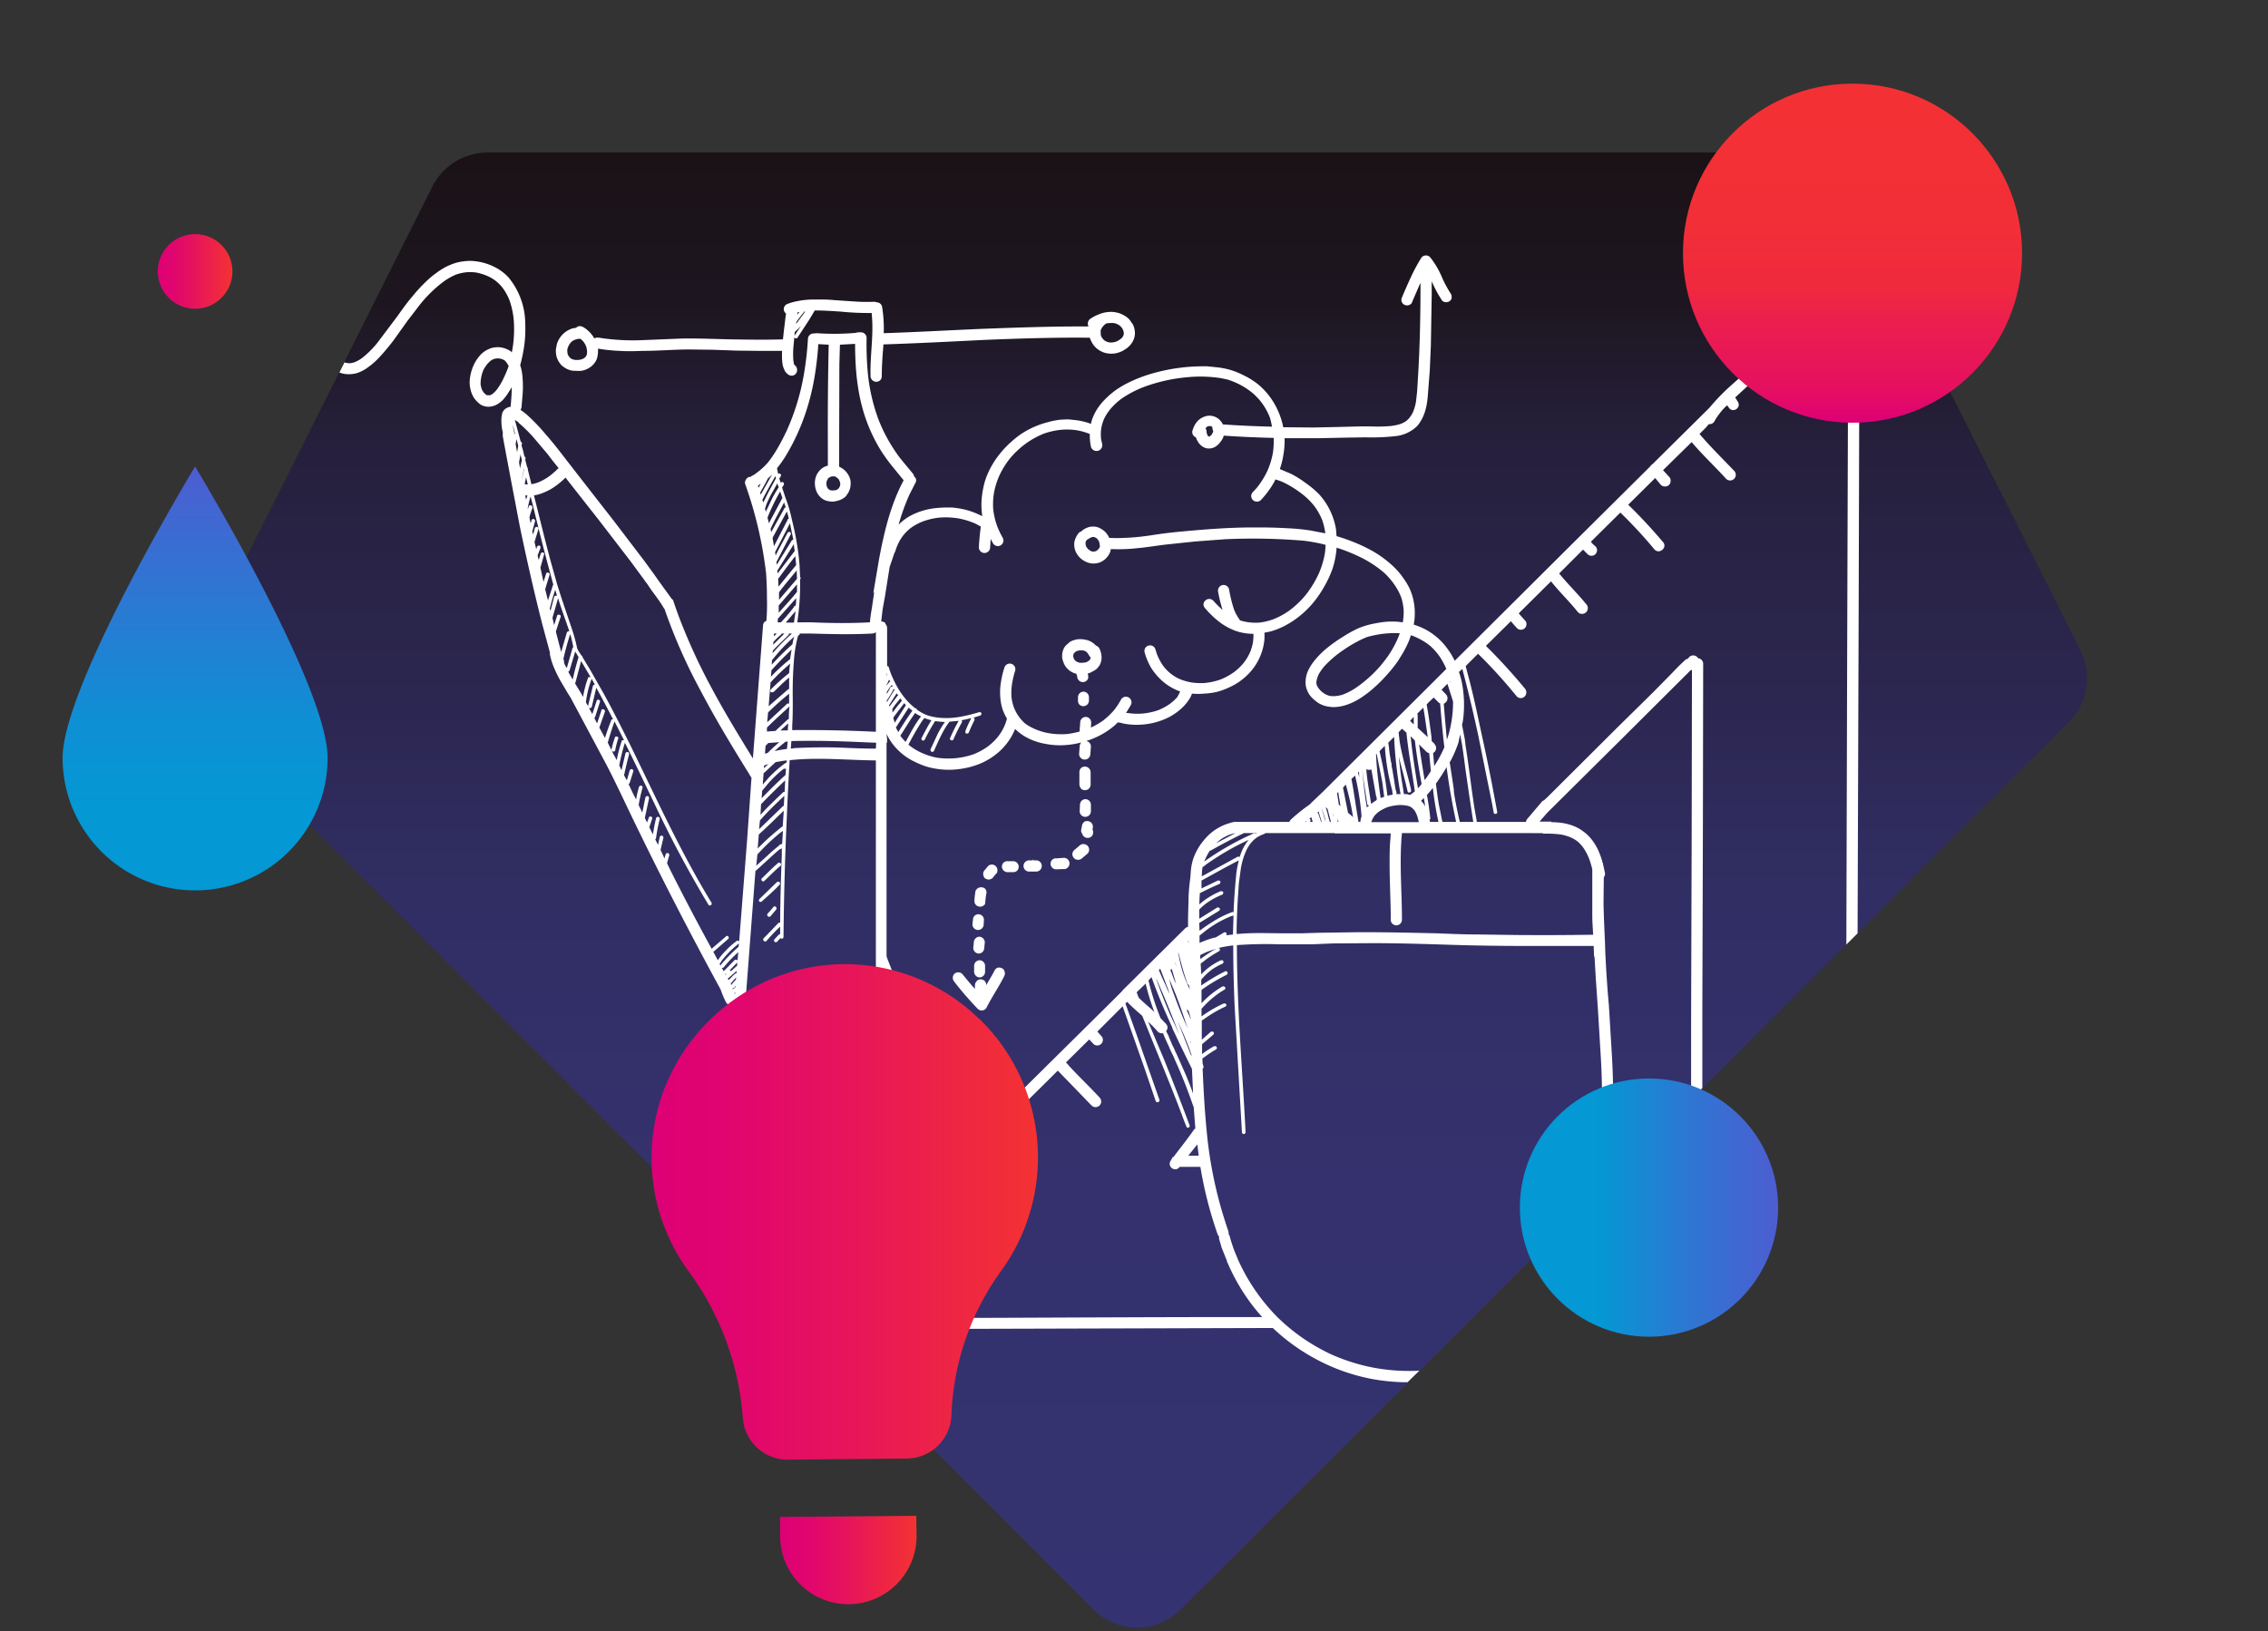
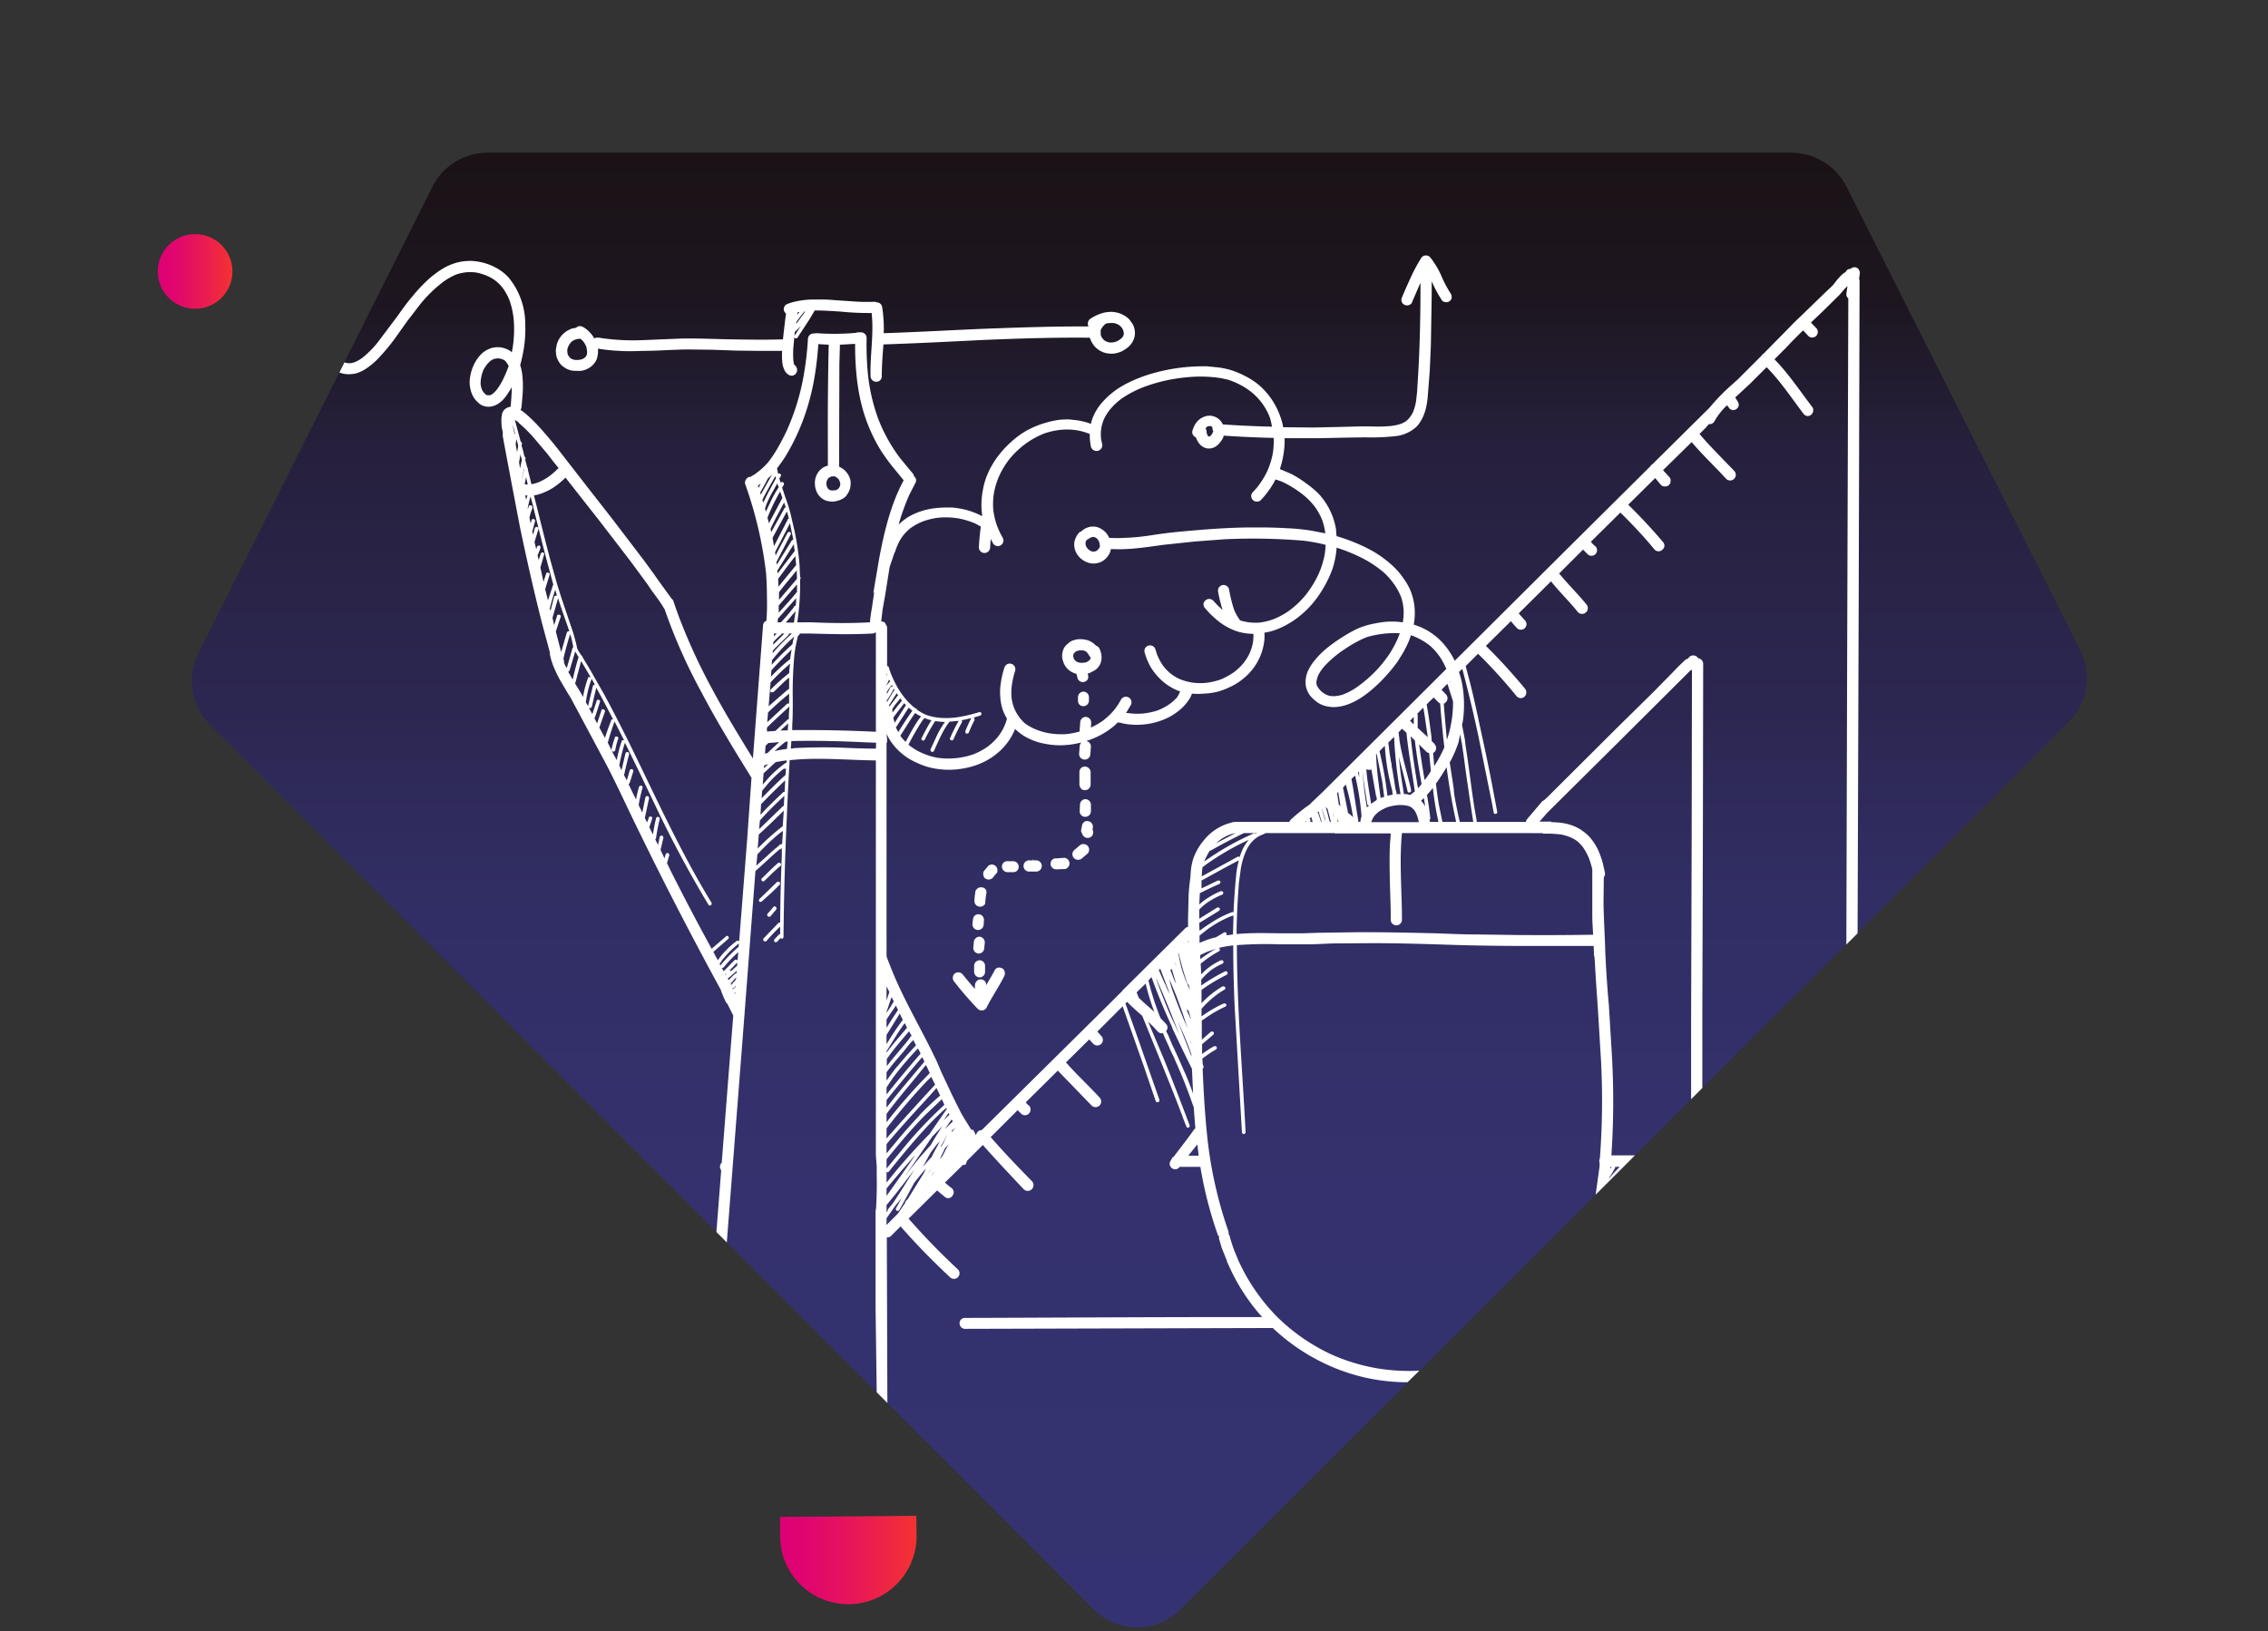
<svg xmlns="http://www.w3.org/2000/svg" xmlns:xlink="http://www.w3.org/1999/xlink" viewBox="0 0 807.9 581.1">
  <rect x="0" y="0" width="807.9" height="581.1" fill="#333333" stroke="none" />
  <defs>
    <linearGradient id="Neues_Verlaufsfeld_3" x1="405.9" x2="405.9" y1="579.8" y2="54.4" gradientUnits="userSpaceOnUse">
      <stop offset="0" stop-color="#353271" />
      <stop offset=".3" stop-color="#34316e" />
      <stop offset=".5" stop-color="#312e64" />
      <stop offset=".6" stop-color="#2d2854" />
      <stop offset=".8" stop-color="#26203d" />
      <stop offset=".9" stop-color="#1d1620" />
      <stop offset="1" stop-color="#1a1215" />
    </linearGradient>
    <linearGradient id="Neues_Verlaufsfeld_2" x1="56.2" x2="82.8" y1="96.7" y2="96.7" gradientUnits="userSpaceOnUse">
      <stop offset="0" stop-color="#de0076" />
      <stop offset=".2" stop-color="#e0056f" />
      <stop offset=".5" stop-color="#e7145b" />
      <stop offset=".9" stop-color="#f12c3a" />
      <stop offset="1" stop-color="#f43232" />
    </linearGradient>
    <linearGradient id="Unbenannter_Verlauf_40" x1="69.5" x2="69.5" y1="317.2" y2="166.3" gradientUnits="userSpaceOnUse">
      <stop offset=".2" stop-color="#0498d4" />
      <stop offset=".4" stop-color="#0f8fd4" />
      <stop offset=".7" stop-color="#2d77d2" />
      <stop offset="1" stop-color="#4d5dd1" />
    </linearGradient>
    <linearGradient id="Unbenannter_Verlauf_70" x1="659.9" x2="659.9" y1="150.6" y2="29.8" gradientUnits="userSpaceOnUse">
      <stop offset="0" stop-color="#de0076" />
      <stop offset=".1" stop-color="#e51060" />
      <stop offset=".3" stop-color="#eb1f4d" />
      <stop offset=".4" stop-color="#f0293f" />
      <stop offset=".6" stop-color="#f22f36" />
      <stop offset="1" stop-color="#f33134" />
    </linearGradient>
    <linearGradient id="Unbenannter_Verlauf_74" x1="541.4" x2="633.4" y1="430.2" y2="430.2" gradientUnits="userSpaceOnUse">
      <stop offset=".3" stop-color="#0498d4" />
      <stop offset=".7" stop-color="#3273d2" />
      <stop offset="1" stop-color="#4d5dd1" />
    </linearGradient>
    <linearGradient id="Neues_Verlaufsfeld_2-2" x1="232.1" x2="369.7" y1="431.8" y2="431.8" xlink:href="#Neues_Verlaufsfeld_2" />
    <linearGradient id="Neues_Verlaufsfeld_2-3" x1="277.9" x2="326.4" y1="555.7" y2="555.7" xlink:href="#Neues_Verlaufsfeld_2" />
    <style>
      .cls-1{fill:url(#Neues_Verlaufsfeld_3)}.cls-5{fill:#fff}
    </style>
  </defs>
  <g id="Ebene_2" data-name="Ebene 2">
    <g id="CORPORATE">
      <path d="M741 231.6l-83.2-165A22 22 0 00638 54.4H173.7A22 22 0 00154 66.6L70.7 232.7a22 22 0 004.1 25.5l314.6 315a22.1 22.1 0 0015.6 6.6 22 22 0 0015.6-6.5L737 257.1a22 22 0 004-25.5z" class="cls-1" />
      <circle cx="69.5" cy="96.7" r="13.3" fill="url(#Neues_Verlaufsfeld_2)" />
-       <path d="M741 231.6l-83.2-165A22 22 0 00638 54.4H173.7A22 22 0 00154 66.6L70.7 232.7a22 22 0 004.1 25.5l314.6 315a22.1 22.1 0 0015.6 6.6 22 22 0 0015.6-6.5L737 257.1a22 22 0 004-25.5z" class="cls-1" />
-       <path fill="url(#Unbenannter_Verlauf_40)" d="M116.7 270a47.2 47.2 0 11-94.4 0c0-26 47.2-103.8 47.2-103.8S116.7 244 116.7 270z" />
      <path fill="none" d="M0 0h807.9v581.1H0z" />
      <path d="M270.5 321.2a.7.7 0 00.5.1.8.8 0 00.4-.2c2.1-1.9 4.3-3.8 6.3-5.9a.7.7 0 000-.9.6.6 0 00-.5-.2.7.7 0 00-.5.2l-6.2 6a.7.7 0 000 .9z" class="cls-5" />
      <path d="M662 95.8a2 2 0 00-1.4-.6 2 2 0 00-1.4.6 1.3 1.3 0 00-.4 0 2 2 0 00-1.2.8c0 .2-.2.3-.3.4a8.2 8.2 0 00-.9.6 9.1 9.1 0 00-1 1c-.8.8-1.4 1.6-2 2.4s-1.7 1.8-2.6 2.6l-3.2 3.1-6.5 6.3c-2.2 2-4.2 4.2-6.4 6.4l-6.5 6.6a1.7 1.7 0 00-.3.2 1.8 1.8 0 00-.3.4l-5.6 5.6-3 3-2.7 2.4a76.6 76.6 0 00-7.4 7.7l-20.3 20.1a1.8 1.8 0 00-.4.3 2 2 0 00-.4.5l-28 27.8-41.6 41.4a28 28 0 00-2.9-4.7A22.7 22.7 0 00505 223l-1.4-.5a22 22 0 00-.3-9.5 21.7 21.7 0 00-1.2-3.4 23.5 23.5 0 00-1.9-3.2 26.6 26.6 0 00-4.4-5.1 40 40 0 00-6.2-4.6 55.2 55.2 0 00-7.2-3.5 62.4 62.4 0 00-6.3-2.2l-.2-2.5a24.4 24.4 0 00-2.1-6.6 23.7 23.7 0 00-4-5.9 33 33 0 00-4.8-4 36.8 36.8 0 00-5.1-3.2l-4-1.7a27.6 27.6 0 001.2-4.7 29.1 29.1 0 00.5-5.7v-.6h12.8l9.2-.2 6.7-.1a76.5 76.5 0 0010.5-.4 13 13 0 008-3.6c2.6-3 3.5-6.9 3.8-10.7l.7-9 .4-9 .3-18.3v-4.6a42 42 0 003.4 6.4l.3.5a2 2 0 001 .5 2 2 0 002.4-1.3v-.5a2 2 0 00-.2-1 42 42 0 01-3.5-6.6 29.4 29.4 0 00-4-6.6 2 2 0 00-1.4-.6 2 2 0 00-1.8 1 61.3 61.3 0 00-3.6 6.7 202 202 0 00-3.3 7.5 2 2 0 00.1 1.5 2 2 0 001.2 1 2 2 0 001.5-.1l.5-.3a2 2 0 00.5-.9l2.6-6 .3-.6c0 11.3-.2 22.5-.9 33.8l-.3 4.9-.4 3.6a17.7 17.7 0 01-1.1 3.8 10.6 10.6 0 01-1.2 1.9 9.5 9.5 0 01-1.2 1.2 9.8 9.8 0 01-1.9 1 17.8 17.8 0 01-4 .8c-2.4.2-4.8.2-7.2.1h-3l-7.7.2-9.1.2-10.9-.1-.2-1a27.4 27.4 0 00-1.9-5.4 26.6 26.6 0 00-3-4.9 25.1 25.1 0 00-4-4.1 26.3 26.3 0 00-5-3.1 28.3 28.3 0 00-5-2 32.2 32.2 0 00-4-.8l-4-.4h-2a65.3 65.3 0 00-17 2.4 50.7 50.7 0 00-9.4 3.6 36 36 0 00-3.9 2.3 29 29 0 00-3.6 3 23 23 0 00-3 3.5 19 19 0 00-2 3.9 15.6 15.6 0 00-.5 1.8l-1.1-.4a24.1 24.1 0 00-5-1 21.6 21.6 0 00-2.4-.2l-2.2.1a28.2 28.2 0 00-5 1 31.2 31.2 0 00-9 4 34.1 34.1 0 00-4 3.2 33.6 33.6 0 00-3.6 3.8 30.9 30.9 0 00-5 8.6 26.3 26.3 0 00-1.2 4.6 28 28 0 00-.5 5.3 26.2 26.2 0 00.3 3.8h-.2a28.4 28.4 0 00-5-2 32 32 0 00-5.6-1h-2a34.6 34.6 0 00-3.6.2 24.7 24.7 0 00-5 1 22.8 22.8 0 00-5 2.2 20.3 20.3 0 00-3.4 2.7 77.4 77.4 0 013.9-10.8l2-3.9a2 2 0 00.3-1.5 2 2 0 00-.7-1 2.1 2.1 0 00-.6-1.2l-2.9-3.5c-.8-1-1.7-2-2.5-3.2a57.3 57.3 0 01-6.8-12.7 65.8 65.8 0 01-3.7-16.6 112.1 112.1 0 01-.4-12.1 2 2 0 00-1.8-2h-.1a1.9 1.9 0 00-.7 0h-.1a1.7 1.7 0 00-.5 0l-.8.2a90.6 90.6 0 01-13.8.1 1.9 1.9 0 00-.7.1 2.1 2.1 0 00-.4 0 2 2 0 00-2 1.9 110.6 110.6 0 01-1.5 13 82.7 82.7 0 01-6 19.6c-1 2.1-2 4.1-3.1 6a43 43 0 01-3.6 5.4 23.4 23.4 0 01-4 3.7c-.6.5-1.2.9-1.9 1.2a2.4 2.4 0 00-.3.3 2.1 2.1 0 00-.5 0 2 2 0 00-1.2 1 2 2 0 00-.3 1.4 144.2 144.2 0 017.5 32q.3 4.3.3 8.7a75.2 75.2 0 01-.2 8.2 2 2 0 00-.6.3 2 2 0 00-.6 1.4l-1.3 17-1.5 19.8-.8 10.5c-5-8.1-10-16.3-14.5-24.7a211 211 0 01-11.6-25.1 142.3 142.3 0 01-2.3-6.5 2 2 0 00-.7-.7v-.1l-4.2-5.8-1.7-2.4a2.3 2.3 0 00-.2-.3l-3.5-4.8-10.9-14.3-11-14.1-9-11.6a135 135 0 00-4.5-5.4 68 68 0 00-5.7-6 24.1 24.1 0 00-3-2.4 2.2 2.2 0 00.4-1.2l.4-4.8a39.3 39.3 0 00-.1-6 17.6 17.6 0 00-.8-3.9 55 55 0 001.3-6 43.6 43.6 0 00.5-8.7 26 26 0 00-5.9-16.5 17 17 0 00-3.3-2.8 20.2 20.2 0 00-4.1-2 20 20 0 00-4.2-1 15.5 15.5 0 00-3.5-.1 18.4 18.4 0 00-3.9.7 22.6 22.6 0 00-3.6 1.5 28.7 28.7 0 00-3.4 2.2 33.1 33.1 0 00-2.9 2.4 56.6 56.6 0 00-5.4 5.8c-1.9 2.2-3.6 4.6-5.3 7l-7 9.3a33 33 0 01-5.7 5.7 12.7 12.7 0 01-2.5 1.4 8.6 8.6 0 01-1.6.4 8.3 8.3 0 01-1.4-.1l-.7-.2-1.8 3.6a9 9 0 003.7.6 9.9 9.9 0 002.9-.5 14 14 0 002.8-1.4 26.3 26.3 0 005-4.3 77.7 77.7 0 005-6l4.7-6.6 4.6-6a47.5 47.5 0 018.3-8.1 22 22 0 014.6-2.6 16.3 16.3 0 013.6-.8 16 16 0 013.6.1 19.4 19.4 0 014.1 1.3 13.6 13.6 0 015.5 4.5 20 20 0 012.2 4.1 29 29 0 011.5 6.9 43 43 0 01-.5 10.7l-.2 1-.3-.4a5.8 5.8 0 00-1-.6 9.9 9.9 0 00-1.5-.6 9.4 9.4 0 00-1.6-.3 6 6 0 00-1 0 8.7 8.7 0 00-1.5.2 9 9 0 00-4.4 2.7 14.1 14.1 0 00-2.8 4.8 15 15 0 00-.7 2.7 12.3 12.3 0 00-.2 2.3 11 11 0 00.4 2.7 8.9 8.9 0 001 2.4 8 8 0 001.4 1.7 7.4 7.4 0 001.2 1 5.5 5.5 0 002.8.7 6.3 6.3 0 002.9-.8 9.6 9.6 0 002.2-1.7 17.4 17.4 0 002-2.7 20.8 20.8 0 001.1-1.8c0 2.3-.2 4.6-.4 7l-.6.1a4.5 4.5 0 00-.7.3 3.1 3.1 0 00-1.3 1.1 4.6 4.6 0 00-.4.8 2.8 2.8 0 00-.1.6 8.4 8.4 0 00-.2 2 20.4 20.4 0 00.2 2.8l.3 1.4v.6a3.8 3.8 0 000 .8l.4 2.2.8 4.3 1.6 8.5 3.3 17.3c2.4 11.5 5 23 7.9 34.4l2.8 10.4a2.4 2.4 0 000 .7 24.3 24.3 0 001.6 5 43.3 43.3 0 002.3 4.6l2.6 4.4c1 1.4 1.7 3 2.5 4.4l11 20.6c3.6 6.9 6.8 13.9 10.2 20.9a1397.8 1397.8 0 0030.6 59.4 34.4 34.4 0 002 4.7 2.1 2.1 0 00.4.4l1.1 2.2 1 2-1.3 16.4-2.8 36a2 2 0 00-.2 2.7l-1.7 22 3.7 3.7L265 364l4.1-53.7c3-2.6 5.7-5.3 8.7-7.8a.6.6 0 00.2 0 .6.6 0 00.3-.2l.2-.2v2.6q-.5 12-.6 24h-.1a.7.7 0 00-.5.1l-5.1 5.3a.7.7 0 101 .9c1.5-1.7 3-3.3 4.7-4.9v2.7a.7.7 0 00-.5.2l-1.5 1.6a.7.7 0 000 .9.7.7 0 00.9 0l1.2-1.3a.7.7 0 00.5.2.6.6 0 00.6-.6q.2-21.6 1.2-43.2.4-10 1-19.8l1.2-.1c9.8-.9 19.6.1 29.5.2v140.7l.3 4V418.6c.1 3.8 0 7.6-.2 11.4a3.6 3.6 0 01-.2 1.2v35.1l.4 29.7 3.8 3.8-.2-59a1.9 1.9 0 001.6-.6l3.3-3.3a.6.6 0 00.1.1c5.5 6.3 11.4 12.3 17.5 18a2 2 0 001.4.6 2 2 0 002-1.9 2 2 0 00-.5-1.4 249 249 0 01-17.5-18 1.2 1.2 0 00-.2-.1l10.2-10.1 2.9 2.4a1.9 1.9 0 001.5.3 2 2 0 001.2-1 2 2 0 00.3-1.4l-.2-.5a1.9 1.9 0 00-.7-.8l-.3-.2-1.9-1.6 6.5-6.4a.7.7 0 00.2.1.7.7 0 00.8-.4l.4-1.1 1.3-1.3 4.3-4.3c4.7 5.3 9.6 10.5 14.5 15.7a2 2 0 103-2.8c-5-5.1-10-10.3-14.7-15.7l9.6-9.6 1.2 1.2a2 2 0 001.3.6 2 2 0 002.1-2 2 2 0 00-.5-1.4c-.5-.3-.8-.7-1.2-1.2l8.6-8.5 2.8-2.8 12 12.4a2 2 0 102.9-2.8c-3.6-3.9-7.5-7.6-11.1-11.5a1.6 1.6 0 00-.4-.5l-.5-.5 8.3-8.2 1.6 1.7a2 2 0 002.9-2.7l-1.6-1.8 9-9 7.7 21.8 4.1 12a.7.7 0 001.3-.5l-8.4-24-3.7-10.3.6-.6c1.7 1.8 3.6 3.4 5.4 5l5.6 13.8c3.2 7.9 6.4 15.7 9.3 23.6l.8 2a.7.7 0 00.3.4.7.7 0 00.5 0 .7.7 0 00.4-.7c-3-8-6-15.8-9.2-23.7L409 364a42.1 42.1 0 013.4 3.5 2 2 0 001.4.6 2.2 2.2 0 00.5 0l.6 1.5 1.7 3.7a.4.4 0 000 .1l.7 1.5.3.6.3.6.6 1.4a182.1 182.1 0 016.5 16.4.6.6 0 00.2.3l.6 7.8a2.2 2.2 0 00-.6.6c-2.3 3.3-4.8 6.4-7.2 9.6h-.2a2 2 0 00-.5.9l-.3.4a2 2 0 00-.3 1.5 2 2 0 002.4 1.5 2 2 0 001.1-.8h7.4a141 141 0 006.1 23.9l.2.5a2.2 2.2 0 00.4.4 1.7 1.7 0 000 1l.8 2.7v.1l2 5a2.8 2.8 0 000 .3l.2.3a70.2 70.2 0 0012.3 19.3h-10c-32 0-83.4.3-95.8.3a2 2 0 00-1.4.5 2 2 0 001.2 3.4l109.8-.3a70.8 70.8 0 0015.4 11.1 69.3 69.3 0 0019.6 7 71 71 0 0011 1.2h2l4.2-4.1a69 69 0 01-15.4-.9 68.2 68.2 0 01-16.2-5 69.2 69.2 0 01-14.3-9 73.3 73.3 0 01-4.7-4.2 70.5 70.5 0 01-7-8.3 68.4 68.4 0 01-7.1-12.4l-.1-.3-.1-.2-1-2.4a61.9 61.9 0 01-1.5-4.6l-.1-.4a2.1 2.1 0 00-.5-1 1.6 1.6 0 000-.9 150.5 150.5 0 01-7.8-36.2c-.7-7.2-1.1-14.5-1.4-21.8a.7.7 0 00.3-.8l-.3-1-.1-1.8 1.4-1a36.5 36.5 0 013.4-2.2.7.7 0 00.3-.9.7.7 0 00-.6-.3.5.5 0 00-.3 0 36 36 0 00-4.3 2.8V372l4-3.4a.7.7 0 000-1 .6.6 0 00-.5-.1.7.7 0 00-.4.1l-3.2 2.8v-6.8l.5-.4h.1a44 44 0 017.8-4.6.6.6 0 00.3-.3.7.7 0 000-.5.7.7 0 00-.4-.3.6.6 0 00-.2 0 1 1 0 00-.3 0 44.3 44.3 0 00-7.9 4.6v-2.7a32.2 32.2 0 015.4-5q1.3-1 2.7-1.8a.6.6 0 00.3-.9.7.7 0 00-.6-.3.6.6 0 00-.3 0 33 33 0 00-7.5 6v-4.7l.2-.2a65.9 65.9 0 018.7-5.2.7.7 0 00.3-1 .6.6 0 00-.6-.3.7.7 0 00-.3.1 66.1 66.1 0 00-8.4 5V349a.7.7 0 00.1-.1 22.2 22.2 0 013.7-3.5 22.6 22.6 0 013.8-2.1.7.7 0 00.2-1 .6.6 0 00-.3-.2h-.2a.7.7 0 00-.3 0 22.3 22.3 0 00-7 5l-.2-3.8 1.8-1.4a41 41 0 014.7-3 .7.7 0 00.3-.9.7.7 0 00-.4-.3 45 45 0 015.2-.9c0 7.2.2 14.5.5 21.7l2.4 41.4.2 3.4a.7.7 0 00.2.5.6.6 0 00.4.2.7.7 0 00.5-.2.6.6 0 00.2-.4c-.7-13.8-1.7-27.5-2.4-41.3-.4-8.5-.7-17-.7-25.4a140.2 140.2 0 0114.7-.3h12.3l7-.3 14.2-.1c9.5 0 19 .3 28.4.6s18.9.4 28.3.4h22.2l.1 3a2.2 2.2 0 00.2 1l.5 8.3.7 10.2 1.1 18.2a272 272 0 01-.4 35 2 2 0 00-.2.9 2 2 0 00.1.6v1.3l-1.4 10.1 10-10 4-4H574a286.2 286.2 0 00.1-37.1l-1-16.5c-.6-6.4-1-13-1.3-19.4v-.5-.2c-.2-5.4-.5-10.7-.6-16.1l.1-9.2.1-.2a2 2 0 00.3-1.5l-.7-3.2a35.6 35.6 0 00-1.1-3.4 20 20 0 00-3.3-5.7 15 15 0 00-2.6-2.4 14.7 14.7 0 00-3.1-1.8 18.8 18.8 0 00-4.3-1.2 29.6 29.6 0 00-4-.3.8.8 0 000-.2h-4.2l2.7-3.1 25.4-25.2L601 240l1.3-1.3h.3a1 1 0 00.1 0l-.1 59.7-.2 65v28.2l4-4v-28l.2-65 .1-58a2 2 0 00-1.8-2.1 2 2 0 00-1.6-1h-.1a2 2 0 00-1.4.5l-.6.7a1.9 1.9 0 00-1 .5l-2.3 2.2-2.9 3-6.1 6.2-12.6 12.4-25 24.9-1.3 1.2a2.2 2.2 0 00-1 .8l-5.1 6a1.6 1.6 0 00-.3.9H526a.7.7 0 000-.5l-.7-4c-1.2-7.4-2-15-3.2-22.4l-.3-2.5-1-5.2.3-1.3a41.6 41.6 0 00-.4-14 32.8 32.8 0 00-1-3.5l1.2-1.1c2.1 7.9 4 15.9 5.7 23.8l5 24.7.5 2.8a.6.6 0 00.3.3.6.6 0 00.5 0 .6.6 0 00.4-.3.7.7 0 000-.5c-1.5-8.2-3.1-16.5-4.9-24.7S525 248 522.8 240l-.7-2.7 4.4-4.4c4.9 4.8 9.5 9.9 13.8 15.2a2 2 0 001.4.6 2 2 0 002-2 2.1 2.1 0 00-.5-1.4c-4.4-5.3-9-10.4-13.9-15.2l8.9-8.8a52 52 0 002.3 2.6 2 2 0 002.9-2.7 55 55 0 01-2.4-2.7l11.5-11.4c3 3.8 6.6 7.2 9.6 11a2 2 0 001.4.6 2 2 0 001.4-.5 2 2 0 00.7-1.4v-.5a2 2 0 00-.5-1c-3.1-3.8-6.6-7.2-9.7-11l2.7-2.7 5.8-5.8 1.6 1.6a2 2 0 001.3.6 2 2 0 002.1-1.9 2 2 0 00-.5-1.4c-.6-.5-1.2-1-1.7-1.7l10.5-10.4c4.3 4.2 8.4 8.6 12.2 13.2a2 2 0 001.4.6 2 2 0 001.4-.6 2 2 0 00.7-1.3 2 2 0 00-.6-1.5c-3.9-4.6-8-9-12.3-13.2l9.6-9.5 2 2.4a1.9 1.9 0 001.4.6 2 2 0 001.5-.5 2 2 0 00.6-1.4v-.5a2 2 0 00-.5-1l-2.2-2.4 10.2-10c3.8 4.5 8.2 8.6 12.2 13a2 2 0 103-2.7c-4.2-4.4-8.5-8.6-12.4-13.2l2.3-2.3 1-1.2a2 2 0 002-1 23 23 0 012-3c.8-1 1.6-1.9 2.5-2.7l.5.6a2.2 2.2 0 001.1 1 2 2 0 002.5-1.3 1.9 1.9 0 00-.2-1.5l-1-1.6 5.2-4.8 6-6c5 5.1 8.9 11 13.2 16.7a2 2 0 001.3.7 2 2 0 002.1-2v-.5a2 2 0 00-.5-.9C641 139 637 133 632.1 128l4-4q3-3.2 6.2-6.3l1.6 1.7a2 2 0 102.9-2.7l-1.7-1.8 3.8-3.6 6.4-6.3 1.8-2.1 1-1-.4 2.8a1.9 1.9 0 00.7 1.6l-.4 124-.3 106.2 4-4 .4-118.7.3-110v-3.3-1l-.2.2.3-2.3a2 2 0 00-.5-1.5zm-482.5 38.7a22.9 22.9 0 01-2.6 4.4 11.2 11.2 0 01-1.4 1.4 6 6 0 01-.9.5 2.5 2.5 0 01-.4 0h-.8a3.6 3.6 0 01-.5-.4 6.4 6.4 0 01-.7-.7 6.5 6.5 0 01-.6-1.1 8.7 8.7 0 01-.4-1.7 11.8 11.8 0 01.2-2.4 13.4 13.4 0 01.8-2.7 12.4 12.4 0 011.3-2 9.4 9.4 0 011.3-1.3 7.2 7.2 0 011.1-.6 6.5 6.5 0 011-.2 6.3 6.3 0 011 0 7 7 0 011.1.3 5.8 5.8 0 01.9.5 7.4 7.4 0 01.7.9 10 10 0 01.6 1 38.4 38.4 0 01-1.7 4.1zm5.1 16a54.4 54.4 0 015.5 5.4l4.9 5.8 2 2.6 2 2.5a1.7 1.7 0 00-.4.3 27.5 27.5 0 01-3 2.6 19.4 19.4 0 01-4 2.2 13 13 0 01-2.3.6l-1.3-5.3a.6.6 0 00-.2-.7l-.7-2.7.1-.5a.7.7 0 00-.4-.7q-.4-2-1-3.8l.1-.7a.7.7 0 000-.4.6.6 0 00-.4-.3l-2.1-7.8 1.3.8zm-1.3 4.1c-.2-1-.5-2-.6-3.2l.8 3.2a.6.6 0 00-.2 0zm.9 6.5l-.5-2.7c0-.7.2-1.3.3-2l.6 2.4-.4 2.3zm1 5.9c0-.8-.2-1.6-.3-2.3l.5-2.8.5 2zm.7 3.6v-.2l.8-3.6v.4l-.8 3.4zm1.5-.6l.6 2.6a10.7 10.7 0 01-1.1-.1l.5-2.5zm0 8l-.3-1.5h.8l-.5 1.5zm6.8 31.9l1.6-5.2a.7.7 0 00-.5-.7h-.2a.7.7 0 00-.3 0 .7.7 0 00-.3.5l-.9 2.8-1.1-5.1 1.3-4.6a.7.7 0 000-.5.6.6 0 00-.5-.3h-.1a.6.6 0 00-.3.1.7.7 0 00-.3.4l-.7 2.2-.4-1.6 1-2.6v-.2a.8.8 0 000-.3.7.7 0 00-.2-.4.7.7 0 00-.4 0 .6.6 0 00-.2 0 .6.6 0 00-.3.2l-.4 1-.6-2.5 1.4-4.6a.7.7 0 00-.5-.8h-.2a.7.7 0 00-.3.1.7.7 0 00-.3.4l-.6 2.2-.3-1 1-3.7a.7.7 0 00-.5-.8.4.4 0 00-.2 0 .7.7 0 00-.6.5c0 .4-.2.7-.3 1l-.4-2a17 17 0 011-3.2 2 2 0 010-.2.7.7 0 000-.5.7.7 0 00-.6-.5h-.2a.6.6 0 00-.4.3l-.4 1.1v-.4a31.1 31.1 0 011-4.1l.8 3a823 823 0 006.3 24.7l1 3.7a.7.7 0 00-.2.4l-1.7 5.2-1-4zm1.7 6.7q.8-3.3 1.9-6.5l.6 2.1a.6.6 0 00-.2 0h-.1a.7.7 0 00-.7.4l-1.3 5-.3-1zm2.1 8.4a456 456 0 011.7-5.2.6.6 0 000-.5.7.7 0 00-.5-.3h-.1a.7.7 0 00-.4 0 .7.7 0 00-.3.5l-1 3.2-.6-2.6 2-7c1.2 4 2.7 7.8 4 11.8h-.2a.7.7 0 00-.4.1.7.7 0 00-.3.4l-2 6.9-1.9-7.3zm2.9 11a1.5 1.5 0 000-.6l-.2-.7q1-4.4 2.4-8.8c.5 1.5.8 3 1.1 4.5a.5.5 0 000 .2.7.7 0 00-.3.4l-2 7c-.5-.7-.8-1.3-1-2zm1.5 3.3a.7.7 0 00.5-.5l2-6.7 1.2 2c-.8 2.6-1.5 5.3-2.1 8l-1.6-2.8zm4.6 7.7l-2.2-3.6a.6.6 0 00.2-.3l2-7.6 3.5 5.9a.7.7 0 00-.3-.2h-.2a.6.6 0 00-.3 0 .7.7 0 00-.3.5 35.8 35.8 0 00-1.7 6.6zm2.5 4.6l-.4-.7-.4-.7a35.2 35.2 0 012-8.2.5.5 0 000-.3l1.2 2.2a.7.7 0 00-.7.5l-1.7 7a.7.7 0 000 .2zm6 11.3l-2-3.7 2-5.7a.7.7 0 00-.6-.8h-.1a.7.7 0 00-.4 0 .7.7 0 00-.2.5l-1.5 4.5-1-1.9a.7.7 0 00.3-.4l1.7-5.3a.6.6 0 000-.5.7.7 0 00-.4-.3h-.2a.7.7 0 00-.3 0 .7.7 0 00-.3.5l-1.5 4.6-1.2-2.2a.6.6 0 00.2 0 .6.6 0 00.8-.4l1.6-6.8q3.1 5.6 6 11.3h-.1a.7.7 0 00-.4 0 .7.7 0 00-.2.4q-1.2 3-2.2 6.2zm3 5.7l-2-4c.7-2.6 1.5-5 2.4-7.6l3.4 6.7h-.1a.4.4 0 00-.2 0 .6.6 0 00-.3 0 .7.7 0 00-.3.5c-.7 2.1-1.3 4.3-1.7 6.6zm40.3 78.2a3.4 3.4 0 00-.3.6l-.2-.4a.7.7 0 00.4-.1l.2-.2a.9.9 0 00-.1.1zm3 7.4l-.2-.5.3-.2zm.2-2.5l-1 .8a2.2 2.2 0 000-.5.6.6 0 00.3 0h.1a.6.6 0 00.3-.3c0-.2.3-.4.4-.6l-.2.6zm.2-2.8a24 24 0 00-1.7 2l-.1-.2-.1-.2.1-.2.1-.1a12.2 12.2 0 011.8-2l-.2.8zm.2-2.2a.5.5 0 00-.4.1 13.6 13.6 0 00-1.4 1.3l-1 1a1.6 1.6 0 00-.3-.3l-.1-.3a.4.4 0 00.2 0l3-2.6zm.2-2.7l-2.2 2a.6.6 0 00-.2-.2.7.7 0 00-.3-.1l2.7-2.8a.4.4 0 000-.1zm.1-1.7a.6.6 0 00-.1-.3.6.6 0 00-.5-.1.7.7 0 00-.5.2l-3.8 3.9-.7-1.2a.6.6 0 00.3 0 .7.7 0 00.4-.2 45.6 45.6 0 015.2-5.4zm.4-5a55.8 55.8 0 00-6.3 6.4.8.8 0 00-.1.4l-.4-.8a.7.7 0 00.3-.3l.6-.9a35.7 35.7 0 016-6zm3-37.6l-2.8 35.7a.4.4 0 00-.1-.1.7.7 0 00-.5-.2h-.1a.7.7 0 00-.3.2c-1.3 1-2.5 2-3.6 3.2a22.5 22.5 0 00-3 3.6l-1.6-3 5.3-4.6a.6.6 0 00.2-.4.7.7 0 00-.2-.5.7.7 0 00-.5-.2.7.7 0 00-.4.3l-5 4.3q-7.5-13.7-14.5-27.6l-1.4-2.9.8-2.8a.7.7 0 00-.5-.8h-.2a.7.7 0 00-.6.5l-.4 1.4-1.4-3 1-4.3a.7.7 0 00-.5-.8h-.2a.7.7 0 00-.6.5l-.6 2.8-1-2a.6.6 0 00.3-.5 61.7 61.7 0 011.3-6.7.7.7 0 00-.5-.8h-.2a.7.7 0 00-.6.5 63 63 0 00-1.1 5.8l-1.3-2.6 1-3a.7.7 0 000-.5.7.7 0 00-.4-.3h-.2a.7.7 0 00-.3 0 .7.7 0 00-.3.5l-.6 1.6-.8-1.6 1.5-7a.7.7 0 00-.5-.8h-.1a.7.7 0 00-.7.5l-1.1 5.4-1.3-2.7a56.4 56.4 0 011.4-6.2.6.6 0 00-.5-.7.4.4 0 00-.2 0 .7.7 0 00-.6.5c-.4 1.4-.8 3-1 4.4-1-1.8-1.8-3.6-2.7-5.5a.7.7 0 00.4-.4l1.3-4.1a.6.6 0 00-.1-.5.6.6 0 00-.4-.3h-.2a.7.7 0 00-.3.1.7.7 0 00-.3.4l-1 3.5-1-1.8q.8-3.8 1.8-7.5a.7.7 0 00-.5-.8h-.1a.7.7 0 00-.7.5l-1.4 6-.8-1.7a.8.8 0 000-.1 74 74 0 012-8c3.8 7.6 7.4 15.2 11 22.7a400.7 400.7 0 0018.7 34.9.6.6 0 001 .2.7.7 0 00.1-.9c-11-18-19.7-37.3-29-56.3-3-6-6-12-9.3-18l-5-8.8-2.6-4.3v-.1a.7.7 0 00-.4-.5l-1-1.5-.5-1a57.6 57.6 0 00-2-7.3L201 216l-1.2-3.6-1.3-4.1-2.3-8.2c-2.1-7.8-4-15.7-6-23.6a16 16 0 003.9-1.2 19.1 19.1 0 003.6-2 29.8 29.8 0 003.6-3 .7.7 0 00.1-.2l1.1 1.4 11 14 11 14.3 5.3 7.2.1.2.5.6.6.9 1.3 1.9c1.5 2 3 4 4.2 6.1l.2.2a194 194 0 0013 29.4c5.2 9.9 11 19.5 16.9 29l.6 1a2.3 2.3 0 00.5.7zm307.6 116h.3l-.4.7v-.7zm-.4 3.7a33.4 33.4 0 002-3.3.6.6 0 000-.4h1.7a49 49 0 00-3.8 4.1v-.4zm-56.7-176.8l.1.6-.2-.5zm-1 1l2 6.3a41.7 41.7 0 01-1 9.4c-.3 1.4-.7 2.9-1.2 4.2l-.7-7.7-.4-5.1a2 2 0 00.7-.5 2 2 0 00.1-2.8l-1.6-1.7zm-7.3 39.6a42 42 0 002.1-2.5 118.9 118.9 0 002 12.1h-3l-.2-.8a.1.1 0 00.1 0 .6.6 0 00.2-.5c-.3-2.8-.7-5.6-1.2-8.3zm-21.6-9.2a2 2 0 001.8.1l1.7 9.6a.5.5 0 00.2.3v1l-1.5 1-.5.4a.2.2 0 000-.1c-.6-4.1-1.4-8.2-1.7-12.3zm1 13q-.5.3-.8.7a129.8 129.8 0 01-1.6-14c.3 4.2 1.1 8.4 1.7 12.6a.7.7 0 00.2.5.6.6 0 00.5.1zm1.1-16.8l.1-.1a1 1 0 010 .2zm13.9 11.4c-1.3-5.8-3.1-11.4-4.1-17.3l-.4-3.4 1.2-1.3 1.6 1.4c.7 7 2 14 3 20.9a19.6 19.6 0 01-1.7 1.3l-1.2-.3h-1l-.5-3.2c-.6-3.4-1-6.7-1.3-10.1 1 4.1 2.2 8.2 3.1 12.3a.6.6 0 00.3.4.7.7 0 00.5 0 .7.7 0 00.4-.3.8.8 0 000-.4zm-3.8 1.3h-1.5v-.2a.7.7 0 000-.6l-.3-1-.6-3.8-.5-3-.3-1.5v-.7l-.2-.7-.5-3-.3-2.7-.1-.5a.5.5 0 000-.2l-.1-.4 2.1-2.1a155 155 0 002.3 20.4zm-3-1.4l.2 1.6a18 18 0 00-1.9.4.6.6 0 000-.2 130.6 130.6 0 00-2.8-15.7l1.9-1.9a78.3 78.3 0 002.6 15.8zm-3.5-2.9l.6 4.7a.7.7 0 00.2.5l-1.4.5c-.7-5-1.4-10-1.6-15.2a.7.7 0 00-.1-.3l.3-.2 2 10zm-3.8 14a6.5 6.5 0 01.4-1 7.4 7.4 0 01.8-1.2 10.7 10.7 0 011.6-1.4 16 16 0 013-1.5 18.2 18.2 0 014-.7 12.5 12.5 0 012.7.2 7.1 7.1 0 011.3.4 5.7 5.7 0 01.8.6 6.5 6.5 0 01.8.9 10.6 10.6 0 01.9 2 19 19 0 01.5 2h-16.9v-.3zm16.5-11.8c-1-6.2-2-12.3-2.6-18.5l1.5 1.5c.6 5.2 1.5 10.4 2.4 15.5l-.7.9zm-2.8-24l1.3-1.4v2.7zm8.7 8.2l-1-1-.1-1.6c-.5-3.8-1-7.6-1.7-11.4l.7-.8 1.8-1.7 1.6 1.6a2 2 0 00.7.5q.6 7.8 1.5 15.6a42.5 42.5 0 01-3.6 6.7l-.4-4.7a1.7 1.7 0 00.5-.3 2 2 0 000-2.8zm-2.4-2.4l-3.6-3.3v-4.7a.5.5 0 00-.2-.3l2.2-2.2.4 2.3 1.2 8.2zm-1.4 21.7l.5 3a8.5 8.5 0 00-1.5-2l1-1zm.3-6.3a424.2 424.2 0 01-2-12.8l2.6 2.6a2.1 2.1 0 001 .5l.6 6.4c-.7 1.1-1.4 2.2-2.3 3.3zm4 1.1l.2-.2a76.4 76.4 0 003.6-5.6 234.3 234.3 0 003.4 19.5h-4.9l-1.3-6.4a152 152 0 01-1-7.3zM296.3 169.7a2.9 2.9 0 00.8 0 1 1 0 00.3 0 6.5 6.5 0 01.9.6 5 5 0 01.5.5 3.7 3.7 0 01.3.7 3.6 3.6 0 01.2.6 5 5 0 010 .7 3.8 3.8 0 01-.2.6 5 5 0 01-.3.5 5 5 0 01-.4.4 4.3 4.3 0 01-.6.3 5.5 5.5 0 01-.8.1 6.8 6.8 0 01-.9 0 3.5 3.5 0 01-.5-.1l-.4-.3a5 5 0 01-.3-.3 3.8 3.8 0 01-.3-.5 5.2 5.2 0 01-.2-.8 5.5 5.5 0 010-1 4.4 4.4 0 01.3-.7 6.2 6.2 0 01.3-.6l.4-.3.4-.2zm-26.3 3.3l1-.7-.8 1.5zm.8 2.5c.9-1.7 1.9-3.3 2.7-5l1.5-1.4-4 7.1-.2-.7zm1 3.5l-.2-1c1.4-2.8 3-5.6 4.6-8.4l.2.8-2.7 5-1.6 3.2zm1 3.4c0-.4-.2-.8-.3-1.1l.5-1.6a40.9 40.9 0 012.5-5l1.4-2.5.1.4.4 1c-1 1.5-1.9 3-2.7 4.7l-1.9 4zm.6 2a71.3 71.3 0 014.5-9.3l.8 2.3-4.8 9-.5-2zm5 41.5a.5.5 0 000-.2h1l-4 4 .1-1a28.6 28.6 0 012.8-2.7zm-2.7.7v-.9h1l-1 1zm5.2-.4a.6.6 0 00.1-.5h1.1a76.5 76.5 0 00-6.9 7l.1-.9c1.7-1.9 3.7-3.6 5.5-5.5zm2 .7c-.3.8-.5 1.7-.6 2.6a94 94 0 00-7.4 7.3l.1-1.7h.1a61 61 0 017.7-8.2zm0-5.1h-3l3.5-4.1-.6 4.2zm.1-5.8c-1.5 2-3.1 3.9-4.8 5.7H277l.1-1.3 6.5-7.3c0 1 0 1.8-.2 2.7a.6.6 0 00-.6.3zm.7-4.9c-2 2.5-4.2 4.8-6.3 7.2v-2.6l6.5-7.5v2.8a.3.3 0 00-.3.2zm-6.2 2.6v-.2-2.5c2-2.7 4.2-5.2 6.3-7.8l.1 3-6.5 7.6zm6.1-12.4l-6.3 7.7-.1-2.8.2-.3.1-.1.6-.8 1.1-1.5a218 218 0 014.1-5.4l.3 3.2zm-.6-4.9l-6 7.9-.1-1 5.9-9.5c0 .9.2 1.7.3 2.5a.9.9 0 00-.2.2zm-.6-4.1a.7.7 0 00-.4.3l-5.3 8.6-.1-1 5-9.7a.6.6 0 00-.5-1 .6.6 0 00-.6.4c-1.4 2.7-2.9 5.3-4.2 8l-.2-1.2 5.3-10.3.7 3.5.5 2.4zm-1.8-7.2l-4.9 9.5-.5-3 5.1-9.4.5 1.7.2.9a.7.7 0 00-.5.3zm-1.2-4l-4.7 8.5-.2-1.2c1.4-3.2 3.2-6.2 4.8-9.4l.6 1.8a.6.6 0 00-.6.4zm-5.7 72.6c2.3-2.2 4.7-4.4 7.2-6.4l.2-.2v3.6a.6.6 0 00-.3-.1.7.7 0 00-.5.2l-7 6.5.3-3.5zm-1 12l1-1 3.9-.3a59.5 59.5 0 00-4.1 3.8l-1 .3zm-.5 7l1.5-.5-1.6 1.5zm6.5 28a.6.6 0 00-.3 0 1.1 1.1 0 00-.5.2h-.1l-.2.2-.4.4a50.4 50.4 0 00-3.9 3.4l-3.9 3.5.4-4a73.7 73.7 0 018.1-7.7l1-.7-.3 4.9zm.2-6.3a.5.5 0 00-.3.1 84.4 84.4 0 00-8.7 7.8l.4-5.1a.7.7 0 00.3-.2c3-2.7 5.7-5.4 8.6-8.2l-.4 5.8zm.4-7.3a.7.7 0 00-.4.1l-8.5 8.2.3-3.1c2.7-3.1 5.7-6 8.7-8.8l-.2 3.7zm.2-5a.6.6 0 00-.1 0 .7.7 0 00-.5.2c-2.7 2.6-5.5 5.2-8 8l.2-3.8c2.8-2.9 5.7-5.8 8.6-8.5zm.3-6c-3 2.7-5.8 5.5-8.5 8.3l.2-2.7 2.5-3a45.3 45.3 0 014.5-4.3l.8-.6a.7.7 0 00.7 0l-.2 2.4zm.3-4.3a.6.6 0 00-.4.1 41.3 41.3 0 00-6 5.3l-2 2.3.3-4 4.3-4c1.3-.2 2.6-.5 4-.6zm.3-5c-1.5.2-3 .4-4.5.8a50.6 50.6 0 014-3.4h.7l-.3 2.8zm.5-6.6H278l2.8-2.5-.2 2.6zm.2-4h-.2a.7.7 0 00-.4.2l-4.3 4-3 .2v-1.4c2.6-2.6 5.3-5 8-7.5v.4c-.2 1.6-.2 2.9-.2 4.3zm.1-16.5a74.4 74.4 0 00-6.6 5.9.7.7 0 000 1 .7.7 0 00.5 0 .7.7 0 00.5-.1c1.7-1.6 3.3-3.3 5.1-4.8l.4-.3v4.1a.5.5 0 00-.4.1l-6.9 6 .7-8.5a73 73 0 017-6.7c-.3 1.4-.3 2.4-.4 3.5zm.3-4.8a.5.5 0 00-.3.1 66 66 0 00-6.6 6.1l.2-2.3c2.3-2.6 4.7-5 7.2-7.4l-.3 1.7-.3 2zm30.5 31.8c-4.5 0-9-.2-13.6-.4a212 212 0 00-15.2.2l-1.5.2.2-2.7c8.4-.2 16.8 0 25.2.4l5 .2zm0-6a504.1 504.1 0 00-29.8-.6v-1.6c.2-3 .2-6.2.2-9.3a140.9 140.9 0 01.5-15 47.6 47.6 0 011.4-7.8.7.7 0 00.4-.2.7.7 0 00.2-.5h3.9c7.2.2 14.5.4 21.8 0h.2l.5-.1a2 2 0 00.7-.4zm-.6-49.7l-.8 5.5c-.3 1.7-.6 3.5-.7 5.2-7 .4-14 .3-21 0H284a90.4 90.4 0 001-15.3.7.7 0 00.2-.5.7.7 0 00-.2-.4l-.2-4.4A99.5 99.5 0 00283 189l-1.4-6c-.5-2-1.1-3.8-1.8-5.7l-1.2-3.6.6-1a.7.7 0 00-.6-1 .6.6 0 00-.1 0 .7.7 0 00-.4.3l-.5-1.5.5-.8a.7.7 0 00-.3-1 .6.6 0 00-.3 0 .7.7 0 00-.3.1 31 31 0 01-.4-2 42.1 42.1 0 003.1-4.4 76.3 76.3 0 006.9-14.8 84.4 84.4 0 003.3-13 112.5 112.5 0 001.4-12l3.7.2a1284 1284 0 00-.3 35.7v7.4a6 6 0 00-1.4.5 6.1 6.1 0 00-2 1.8 4.7 4.7 0 00-.5.8 8.3 8.3 0 00-.5 1.3 7.2 7.2 0 00-.2 2.4 7.7 7.7 0 00.2 1.3 7.4 7.4 0 00.5 1.4 6.8 6.8 0 00.7 1.1 6 6 0 001 1 5.4 5.4 0 001.2.7 4 4 0 001 .3 7.8 7.8 0 001.7.2 7 7 0 001.7-.3 6 6 0 001.8-.7 8.3 8.3 0 001-.7 7.4 7.4 0 00.7-.9 6.4 6.4 0 001.2-3.4 6.6 6.6 0 00-.1-1.8 6.8 6.8 0 00-.7-1.7 6.9 6.9 0 00-3-2.8l-.3-.2.1-36.4.2-7 5.4-.3c0 9 .8 18.1 3.8 26.7a58.6 58.6 0 005.2 11 64.3 64.3 0 003.9 5.5l4.4 5.4c-4.7 8.8-7 18.6-8.8 28.3l-2 11.8zm4 11a2 2 0 00-1.3-.6h-.2l.5-4.3.9-5 1.6-10.1a1 1 0 00.1-.3l1.6-4.7a1.7 1.7 0 00.3-.6 19.4 19.4 0 011-2.6 14.9 14.9 0 014.8-5.9 19.6 19.6 0 014.2-2.2 24.5 24.5 0 015.7-1.3 28.1 28.1 0 016.9.3 27.6 27.6 0 016.1 1.9l1.8 1a73.1 73.1 0 00-.7 7.3 2 2 0 004 .2l.2-3.1.8 1.5a2 2 0 002.7.8 2 2 0 00.8-2.7 29 29 0 01-2-4.2 25.5 25.5 0 01-1.4-6 25.1 25.1 0 01.3-6 27.2 27.2 0 011.9-6 30.4 30.4 0 013.7-6 32 32 0 015.6-5.3 30.5 30.5 0 016.5-3.6 26 26 0 016.3-1.4 23.5 23.5 0 015.6.2 23.1 23.1 0 014.5 1.3 20.2 20.2 0 00.2 3.3l.2 1.2a2 2 0 004-1 17.7 17.7 0 01-.4-1.9 16.3 16.3 0 01.1-3.7 15.9 15.9 0 011-3.3 17.6 17.6 0 012.1-3.3 23.8 23.8 0 014-3.8 38 38 0 018.5-4.4 59.1 59.1 0 0114.9-3.3 47.8 47.8 0 0112 .3l2.4.5a24.6 24.6 0 013.4 1.3 25.8 25.8 0 015.2 3.2 21.5 21.5 0 016.6 9.2 25.6 25.6 0 01.7 3.1q-8.8-.2-17.5-.8l-.2-.4a5.3 5.3 0 00-4.2-2.7h-.7a5.6 5.6 0 00-1.1.2 6 6 0 00-1 .4 6.5 6.5 0 00-1 .6 4.9 4.9 0 00-.7.6 8.7 8.7 0 00-.8 1 5.8 5.8 0 00-.5.9 12.5 12.5 0 00-.6 1.5 2 2 0 001.2 2.5 6.2 6.2 0 00.7 1.5 5 5 0 002.7 2.3 4.4 4.4 0 003.6-.5 6.5 6.5 0 00.9-.7 8.3 8.3 0 00.8-.9 7.7 7.7 0 001-1.6 6 6 0 00.2-.7q8.9.6 17.8.8a27.4 27.4 0 01-.3 5.5 28.7 28.7 0 01-2 6.4 30.6 30.6 0 01-3.8 6l-1.3 1.4a2 2 0 00-.6 1.4 2 2 0 002 2 2 2 0 001.4-.5 33.7 33.7 0 003.9-5c.5-.8 1-1.6 1.3-2.4a19.4 19.4 0 012.8 1 37.4 37.4 0 017.5 4.8 24 24 0 013.9 4.1 22.9 22.9 0 012.5 4.6 23.4 23.4 0 011.1 4.7l-5.2-1a73.6 73.6 0 00-8-.8c-3.4-.2-6.7-.3-10.1-.3h-2.6c-8.6 0-17.2.7-25.8 1.5-3.2.3-6.5.7-9.7 1.2s-6.6.9-9.9 1a45.2 45.2 0 01-5.7 0 6.5 6.5 0 00-.4-.8 7.5 7.5 0 00-1-1.3 7 7 0 00-1.3-1 5.9 5.9 0 00-1.5-.7 8 8 0 00-1-.2 2.6 2.6 0 00-.4 0h-.7a6.4 6.4 0 00-3.4 1.5 1.4 1.4 0 00-.3.3h-.2a2 2 0 00-.8.7 6.4 6.4 0 00-.9 1.5 6 6 0 00-.5 1.6 5.7 5.7 0 000 1.5 6 6 0 00.4 1.6 4.5 4.5 0 00.5 1 6.9 6.9 0 001 1.3 7.9 7.9 0 002.6 1.7 6.8 6.8 0 001.5.4 5.9 5.9 0 001.6 0 5.9 5.9 0 003-1.2 6.8 6.8 0 001.2-1.2 6.4 6.4 0 00.9-1.5 5.4 5.4 0 00.3-1.2 59.8 59.8 0 009.3-.3c3.4-.3 6.9-.9 10.3-1.3l10.4-1.1 10.7-.8a218.4 218.4 0 0127.7.5c2 .2 4.1.6 6.1 1l2 .5a28.1 28.1 0 01-.3 3.3 31.5 31.5 0 01-2.2 7.1 37.5 37.5 0 01-4.7 7.6 33.7 33.7 0 01-5.7 5.4 26.7 26.7 0 01-5.7 3.1 21.6 21.6 0 01-5 1.2 19.2 19.2 0 01-4.4-.2 18.7 18.7 0 01-2.5-.6l-.3-.5a16.7 16.7 0 01-1.8-3.3 51 51 0 01-1.8-7.3 2 2 0 00-2-1.5 2 2 0 00-1.6.9 2 2 0 00-.3 1.5 56.9 56.9 0 001.6 6.5 37.6 37.6 0 01-3.3-3.3 2 2 0 00-2.8-.1 2 2 0 00-.7 1.3 2 2 0 00.6 1.5 32.5 32.5 0 005.5 5.2 22 22 0 005.8 3 20 20 0 003.1.7 18.4 18.4 0 002.8.2 19.8 19.8 0 01-.2 3.2 17.8 17.8 0 01-1.2 3.8 18.2 18.2 0 01-2.2 3.5 20.2 20.2 0 01-3.4 3.2 23.3 23.3 0 01-4.8 2.6 23.8 23.8 0 01-5.4 1.2 21.4 21.4 0 01-5-.2 19.5 19.5 0 01-4.1-1.2 14.8 14.8 0 01-6-4.9 19.9 19.9 0 01-2.1-4l-.5-1.6a2 2 0 00-.9-1.2 2 2 0 00-3 2.1 23.9 23.9 0 002 5 20.2 20.2 0 003 4 19.3 19.3 0 007.6 5h.1a20.4 20.4 0 01-1 2 16.4 16.4 0 01-2.6 2.4 20.7 20.7 0 01-4.2 2.3 23.6 23.6 0 01-5.6 1.2 22.6 22.6 0 01-5.3-.2h-.6l.2-.3 1.5-2.5a2 2 0 00.2-1.5 2 2 0 00-3.6-.6 26.4 26.4 0 01-2.4 3.7 25.3 25.3 0 01-4.2 4 27.4 27.4 0 01-4.2 2.4l.1-1.8a2 2 0 00-1.9-2 2 2 0 00-2 1.8l-.2 2.8a2 2 0 000 .6 30 30 0 01-4.5.9 26.8 26.8 0 01-6.5-.3 22 22 0 01-5-1.5 17.8 17.8 0 01-3.5-2 15.4 15.4 0 01-2.3-2.6 14.8 14.8 0 01-1.6-3 16.8 16.8 0 01-.9-3.8 21.4 21.4 0 01.3-5.2 30.4 30.4 0 011-4.1 2 2 0 00-1.3-2.5 2 2 0 00-.5-.1 2 2 0 00-2 1.4 32.1 32.1 0 00-1.3 5.6 21.2 21.2 0 00-.2 4.7 19.1 19.1 0 00.8 4.5 17.6 17.6 0 001.6 3.4 17.2 17.2 0 01-3.4 6.7 20.7 20.7 0 01-3.5 3.3 23.6 23.6 0 01-5 2.7 26.9 26.9 0 01-6.4 1.4 27.7 27.7 0 01-6.8-.2 24.9 24.9 0 01-5.5-1.8 21 21 0 01-4.1-2.5l-.4-.3a90.7 90.7 0 014.9-8.5l.8-1a17.7 17.7 0 002.5.8c-1.3 2-2.4 4.2-3.5 6.3a.6.6 0 101.1.6 70.5 70.5 0 013.7-6.6l1 .1a21.8 21.8 0 002.5.2 31.9 31.9 0 00-2.6 4.3l-2.5 5.4a.7.7 0 000 .5.7.7 0 00.3.4.7.7 0 00.9-.3c1.5-3.3 2.9-6.7 5-9.7l.3-.4a.8.8 0 00.2-.3l3.3-.3a61.8 61.8 0 00-3 6 .7.7 0 00-.1.5.7.7 0 001.2.2 61.8 61.8 0 013-6.1.6.6 0 00-.1-.8 48 48 0 003.5-.8.4.4 0 00-.1.2 48.3 48.3 0 00-2 4.4v.1a.6.6 0 000 .4.7.7 0 00.2.4.7.7 0 00.5 0 .6.6 0 00.5-.3 45 45 0 012-4.4.7.7 0 00-.3-.9.7.7 0 00-.1 0l2.5-.8a.7.7 0 00.4-.8.7.7 0 00-.8-.4 56.4 56.4 0 01-7 1.7 28 28 0 01-7.2.3 19.1 19.1 0 01-4.6-1 17.8 17.8 0 01-3.4-1.9.8.8 0 00-.1-.3.7.7 0 00-.5-.2 22.5 22.5 0 01-3.5-3.4 31.7 31.7 0 01-2.3-3.2 36 36 0 01-2.1-4 26 26 0 01-1.5-4 .6.6 0 00-.6-.4v-13.6a2 2 0 00-.6-1.4zm114.2-69.6a4 4 0 01.4-.4l.4-.2h1a1.4 1.4 0 01.5.5 3 3 0 000 .3 2 2 0 00.3 1l-.2.5a5.4 5.4 0 01-.5.9 3 3 0 01-.4.3l-.2.2H430.5l-.1-.1a2 2 0 01-.2-.2 3.5 3.5 0 01-.2-.5 4 4 0 01-.2-.7 5.2 5.2 0 010-.5 2 2 0 00-.4-.9zM391.8 194a5 5 0 010 .7l-.2.5a5.6 5.6 0 01-.4.5 2.2 2.2 0 01-1 .7l-.5.1a6.2 6.2 0 01-.6 0 4.7 4.7 0 01-.7-.3 5.2 5.2 0 01-.7-.5 5 5 0 01-.6-.7 5.7 5.7 0 01-.3-.6 5.5 5.5 0 01-.1-.6 2.7 2.7 0 010-.5 4.2 4.2 0 01.1-.5 5.4 5.4 0 01.5-.6 2.1 2.1 0 00.7-.4l.2-.1a4.7 4.7 0 01.6-.3l.5-.1a3.3 3.3 0 01.4 0 4.3 4.3 0 01.5.2 6 6 0 01.5.3 5 5 0 01.5.6 6 6 0 01.4.8 5.4 5.4 0 01.1 1zM316 243.7l.7-1.6.4.7a.6.6 0 00-.3.2l-1 1.2v-.3a.5.5 0 00.2-.2zm-.1-3v-.9l.2.7a.6.6 0 00-.3.3zm1.1 4.1l.7-.8.3.6a.8.8 0 00-.3 0 .6.6 0 00-.5.2 18 18 0 01-1.3 2.4v-.7l1.1-1.7zm1.3.7a1.3 1.3 0 000-.2l.4.6a.7.7 0 00-.3.2l-2.5 4.1v-.7a26 26 0 002.4-4zm1.1 1.5l.6.8a.5.5 0 00-.3.1l-2.8 3.7a1.8 1.8 0 00-.3-.2l2.8-4.4zm-.7 4.3l2-2.5.6.8a99.1 99.1 0 00-3.4 4.3v-1a1 1 0 00-.1-.2zm.2 3.4l3.2-4.2.6.7-4 6.3-.5-1.8.7-1zm.4 4.2l4.4-6.8 1.3 1.1c-1.8 2.5-3.4 5-5 7.6a18.4 18.4 0 01-.9-1.7.6.6 0 00.2-.1zm6.7-4.9l.7.5a15.1 15.1 0 001.4.7c-2.2 2.8-3.8 6-5.5 9.1a20.1 20.1 0 01-1.6-1.8l-.3-.4c1.8-2.7 3.4-5.5 5.3-8.1zm-9.8 177.3l-.4.6v-2.6c3.5-4.1 6.7-8.5 10-12.7-2.6 4-5 8-7.7 12l-1.7 2.1a.7.7 0 00-.2.5.5.5 0 000 .1zm-.4-5.3v-2.6c3.4-4.1 6.8-8.1 10.3-12l-3.2 4.6a576 576 0 01-6.8 9.6zm9.4-10.7l-2.7 3.5 3.9-5.6 5.7-8.3 3.6-3.7a119 119 0 00-4.2 6.8c-2.2 2.4-4.3 4.8-6.3 7.3zm12.3-11.2l-1.6 3.4-.6 1h-.2l2.4-4.4zm-.9-1.9a100 100 0 012.4-3.4l.4.7-2.8 2.7zm-.5-3.1l1.8-2.6.3.6-2.1 2zm1-3.8l-6 8.7a215 215 0 00-15.3 17.3v-3.8a.6.6 0 00.8-.1c5-6.2 10-12.3 15.5-18 1.6-1.6 3.2-3.2 5-4.7l.2.5a1 1 0 00-.2.1zM321 410l-5.2 6.3V413c4.4-5.4 8.8-10.7 13.7-15.7l6-5.7.6 1.3.3.7A152.7 152.7 0 00321 410zm6.5-12.6a180 180 0 00-7.8 8.8l-3.9 4.7v-3.3c5-6 10.2-11.6 15.4-17.3l2.4-2.7 1.3 2.7a99 99 0 00-7.4 7zm-10.2 6.4l-1.5 1.8V402a220.6 220.6 0 0114.5-17l1.5-1.4c0 .3.2.5.3.8l1 2c-5.3 5.8-10.7 11.6-15.8 17.5zm-1.5-4v-3c4.5-6 9.4-11.6 14-17.4l.4.7 1 2.2a188.6 188.6 0 00-15.4 17.5zm0-5.2v-2.7a518 518 0 0112.7-15.3l.8 1.6c-4.5 5.4-9.2 10.8-13.5 16.4zm12-19.1q-6.1 7-12 14.4v-2.5l2.2-3.3a110.3 110.3 0 019-10.6l1 1.9a.5.5 0 00-.3 0zm-8.2 4.4a80 80 0 00-3.8 5.1V382c1.9-2.6 4-5 6-7.3l1.4-1.8 1-1.2.5-.6a.7.7 0 00.4-.3l.2-.4 1 2c-2.3 2.4-4.6 5-6.7 7.6zm4.8-10.7l-.2.4-.9 1.2-1.4 1.7c-2 2.4-4.1 4.8-6 7.3v-2.6l.6-.8c2.3-3.2 4.8-6 7.3-9l1 1.7a.6.6 0 00-.4.1zm-8.6 5.8v-.5c2-3.2 3.9-6.4 6-9.4l.5-.6.8 1.6c-2.4 2.9-5 5.8-7.3 8.9zm0-3v-3.3l4.7-7.6 1.1 2.2a100.6 100.6 0 00-5.8 8.7zm0-6v-2.8a74.7 74.7 0 012.7-4l.4-.6.2-.4.8 1.6a157 157 0 00-4 6.2zm2.3-8.8l-.6 1-.4.7-1.3 1.9v-.3l1-3 .8-2.3.8 1.6zm-2.3-.7v-5.1l1 2-1 3zm11.8 67.4l.2-.5.1-.2zm1.5-6l-1.7 2.7-4 6.5-.9 1v.2a.6.6 0 00-.1.3l-2.6 3.8-4 4V434l3.3-4.7 2.1-2.5-2 3.6a.7.7 0 00.2.9.7.7 0 00.9-.2c1.9-3.2 3.6-6.5 5.4-9.8a204 204 0 014.1-5zm1.4.2l.8-1.2.6-1.1-.7 1.4zm1.2 1l.6-1.1.5-.6zm.4-7.2a166 166 0 00-3.3 3.7 225.4 225.4 0 012.8-5.1l.1-.1a82 82 0 012.1-2.8l1-1-2.8 5.2zm5.1-3l-1.4 2.8-.3.4-.8 1 2-4.2 1.3-1.2-.8 1.2zm2-5.6a.7.7 0 00-.3-.4l1.6-1.2c-.5.5-1 1-1.3 1.5zm1.4.3l.5-.6zm1.3 6.8l.1-.2zm63.8-54.8l-.7-1.8-.1-.3 3.2-3.1a81 81 0 003.1 10.1c-1.8-1.7-3.7-3.2-5.5-5zm16.7 27.3l-2.3-5.2-1.2-2.7a1 1 0 00-.1-.1l-.5-1.2-.3-.6-.1-.3-.1-.1-.2-.4-1.1-2.6c-.3-1-.8-1.6-1.1-2.4a2 2 0 00.5-1.2 2 2 0 00-.6-1.4l-1.9-2a94.2 94.2 0 01-4.3-13.4l1.1-1.2c2.2 6.2 4.7 12.1 7.4 18a.4.4 0 000 .2l1.8 3.8a747 747 0 005.2 10.7l.4 8.8q-1.2-3.4-2.6-6.7zm-3.5-32.5l-.6-1.2-1.4-3.7a1.8 1.8 0 00.5-.3l1 3.4.5 1.7zm-.2-7.4l.2.7.2.7-.5-1.4zm.2 11.5q2 5.2 3.7 10.5l.5 1.2-.4-.7c-1.9-4.2-3.5-8.5-5.1-12.8-.4-1.2-.8-2.5-1-3.8l2.3 5.6zm4.2-4a.7.7 0 00.4.4l.4 1.8-.4-.9a44 44 0 01-3.2-9.3l-.6-3v-.2l.3.8a103.4 103.4 0 003 10.4zm-1.5-13.6h.1zm1.6-1.6h.2v.6l-.2-.5v-.1zm1 27.4v.4l-1.5-3.3a.6.6 0 00.5 0c.4.8.6 1.8.9 2.8zm-.1-5v.1l-.1-.2zM424 371a.8.8 0 00.2.1v.6zm.4 4.7v.6l-4.6-11.8-.3-.7.3.6c1.7 3.7 3.3 7.4 4.6 11.3zm-7.8-21.7l-.6-1.2-.6-1.3v-.2l-.7-1.4a395 395 0 01-1.9-4.3l.5-.5 3 7.9.3 1zm3.4 14.4l-.6-1.3-.6-1.4-.7-1.5-1.3-2.8c-1.8-4.2-3.5-8.5-5-12.8a1.9 1.9 0 00.2.3c2.8 6.3 5.5 12.9 8 19.5zm5.1-62.6a19.7 19.7 0 00-.9 4.4l-.2 2.7c-.3 2-.5 4.1-.6 6.2a.7.7 0 000 .4l-.2 7.5v3.2a2 2 0 00-1 .5l-21.9 21.7a1.6 1.6 0 00-.3.3 2.3 2.3 0 00-.3.4l-3.8 3.8-29 28.7-17.2 17a2 2 0 00-2 2 .6.6 0 010-.2c-.2-.1-.2-.3-.3-.5l-.5-1a.7.7 0 00-.4-.4.6.6 0 00-.5 0l-2.6-4.2-1-1.7-3-6-4-8.5-1.8-4.2-2-4.1c-5-10-10.7-19.7-14.7-30.2a89 89 0 01-1-2.6l-.1-.4v-76.2l.2.3v-1.5l-.2-1.7.7 1.3a20.4 20.4 0 002.7 3.7 22 22 0 003.4 3 21.6 21.6 0 003.5 2 27.1 27.1 0 004.3 1.7 28.7 28.7 0 008.9 1 30.8 30.8 0 004.7-.6 28.2 28.2 0 004.5-1.3 24.3 24.3 0 007.5-4.6 21.7 21.7 0 005.6-8 18.9 18.9 0 003.2 2.5 21.5 21.5 0 003.8 1.8 22.6 22.6 0 003.8 1 29 29 0 004.5.5 30.7 30.7 0 008.3-1 2.1 2.1 0 00-.6 1.4l-.2 2.6a2 2 0 104 .2l.2-2.7a2 2 0 00-.5-1.4 2.1 2.1 0 00-1.2-.6 32 32 0 003.2-1.2 27.8 27.8 0 007-4.4l1-1h.7a3.2 3.2 0 01.7.2 22.9 22.9 0 005.6.6 25.4 25.4 0 0011.3-2.7 21.5 21.5 0 003.1-2 17 17 0 004.5-5 13.2 13.2 0 00.6-1.4h.1a22 22 0 004.2 0 26 26 0 004.5-.6 25 25 0 004.4-1.6 22 22 0 003.6-2 24.1 24.1 0 003.5-3 20.3 20.3 0 004.7-8 20.8 20.8 0 00.8-4 19.6 19.6 0 000-2.5l2-.4a25.9 25.9 0 005.7-2.3 31.7 31.7 0 005.3-3.6 33.7 33.7 0 004.4-4.4 39.4 39.4 0 003.9-5.7 38 38 0 003-6.5 31.4 31.4 0 001.4-7v-.4a60.8 60.8 0 018.9 3.6 40 40 0 018 5.3 26.2 26.2 0 014 4.7 21 21 0 012.2 4.3 19.3 19.3 0 01.8 4.4 21.2 21.2 0 01-.3 4.3l-1.7-.2a32 32 0 00-4.2 0 34.5 34.5 0 00-4 .6 27.5 27.5 0 00-6.1 1.8 44.2 44.2 0 00-5.4 3 52.7 52.7 0 00-6 4.3 29.5 29.5 0 00-4.8 5.1 16.5 16.5 0 00-1.7 3 10 10 0 00-.7 3 9 9 0 000 1.6 7.7 7.7 0 00.4 1.7 8 8 0 001.6 2.7 13.4 13.4 0 001.4 1.3 9.4 9.4 0 001.4 1 9.8 9.8 0 003.8 1.2 8.7 8.7 0 001.5.1 13.4 13.4 0 002.1-.2 17 17 0 003.7-1.1 23.1 23.1 0 003.3-1.7 36.8 36.8 0 003.5-2.5 49.3 49.3 0 005.7-5.4 53.2 53.2 0 004.4-5.4l1.8-2.9a40.9 40.9 0 002.2-4.4l.7-2a21.6 21.6 0 013.2 1.4 20.2 20.2 0 013.9 2.6 22.5 22.5 0 013.4 4 27 27 0 012.1 4l-5 5-39 38.8-4.2 4a3 3 0 00-.3.4 2 2 0 00-.6.4 60.5 60.5 0 00-6.3 5.1 2 2 0 00-.5.8H442a1.8 1.8 0 00-.5 0H439.7a13 13 0 00-1.9.5 16 16 0 00-3.4 1.4 18.5 18.5 0 00-3.1 2.1 20.4 20.4 0 00-2.6 2.7 21 21 0 00-3.6 6.3zm73.5-80.1a31.5 31.5 0 01-1.6 3.7 37 37 0 01-2.7 4.5 48.3 48.3 0 01-3 3.8 46.2 46.2 0 01-8.4 7.4 22.7 22.7 0 01-4.7 2.4 13 13 0 01-2.7.5 9.6 9.6 0 01-1.9-.1 8 8 0 01-1.5-.6 9.2 9.2 0 01-1.4-1 7.8 7.8 0 01-1-1.1 6.5 6.5 0 01-.6-1 6.1 6.1 0 01-.2-1 6.8 6.8 0 01.2-1.2 10.2 10.2 0 01.6-1.7 17.3 17.3 0 012.2-3.1 38.7 38.7 0 017.2-6q2.2-1.5 4.5-2.7a27.9 27.9 0 013.5-1.6 37.3 37.3 0 017.7-1.3 28.1 28.1 0 013.8 0zm-17.2 51.8l1.3-1.2a88.7 88.7 0 012.3 14.5 8.8 8.8 0 00-.4 1.7v.3h-.7l-.2-1.4c-.8-4.6-1.4-9.3-2.3-13.9zm.9 15.3h-.2a1.4 1.4 0 00.1-.3v.3zm-.3-1.6a2 2 0 00-.7-.7l-.3-.3-.8-.6-1.8-9 1-1.1a97 97 0 012.6 11.7zm1.7-16l.4-.3.1 2.6c0-.7-.2-1.4-.4-2a.4.4 0 000-.3zm-7.2 17l-.1-.7.4 1.3h-.4a.7.7 0 00.1-.5zm-.3-9.6l.5-.4.8 5-.6-.6-.6-4zm-1.2 8.5l-.3-1.1h.1l.2 1.1zm-4.2-3v-.2l.5 1.4.7 2.2.2 1.3-1.4-4.8zm0 4.7h-.2l-1-3a.6.6 0 00-.4-.4 1.6 1.6 0 00.5-.3l1.1 3.7zm1.4-5.3l.7.7 1.2 4.6h-.4l-.5-1.7a33 33 0 00-1-3.6zm-3.9 3.3v-.5.5zm-1.5 1.2l-.3-.3v-.1l.6-.5.5 1.7h-1a.7.7 0 00.2-.3.6.6 0 000-.5zm-1.5.8h-.4l.3-.3.1.3zm-36.3 14l.5-1.1a19.7 19.7 0 011.5-2.7.6.6 0 00.3 0 195 195 0 0111.8-6.2h4.6l-.3.2a.5.5 0 00-.3-.1h-.1a.7.7 0 00-.4 0 98.7 98.7 0 00-17.6 10zm15.8-7.6a16.4 16.4 0 00-3 5.5l-.2.6a.7.7 0 00-.4-.1.7.7 0 00-.3 0l-12.8 7a26.2 26.2 0 01.2-2.9l.1-.5a.8.8 0 00.2 0l1-.8a94.4 94.4 0 0115.2-8.8zm-11.6 1.2a17 17 0 011.7-1.4 15.7 15.7 0 013-1.6 13.7 13.7 0 012.2-.6l-6.9 3.6zm-9.9 111.3l3.2-4 .5 4zm4.3-70l-.1-1.4a24.6 24.6 0 013-1.4l2.7-.9a41.1 41.1 0 00-5.6 3.7zm11.7-8.8l-2.5.3a.7.7 0 00.1-.7.7.7 0 00-.6-.4.6.6 0 00-.3.1l-3 1.8h-.3a33.5 33.5 0 00-4.2 1.4l-1.2.5v-2.6l2.4-1.9a39.4 39.4 0 018.8-5l.7-.2a.7.7 0 00.2 0l-.2 6.7zm1.1-21.7a243.6 243.6 0 00-1 13.9.7.7 0 00-.3-.2.3.3 0 00-.1 0 30.8 30.8 0 00-3.7 1.6 37.8 37.8 0 00-3.5 2 55.4 55.4 0 00-4.5 3.1l-.1-2.4v-.4l7-4.3a.8.8 0 00.3-.4.7.7 0 000-.5.7.7 0 00-.6-.3.5.5 0 00-.3 0l-6.4 4V324a25 25 0 012.5-2.2 27.5 27.5 0 015.7-3.1.7.7 0 00.3-.4.7.7 0 000-.5.7.7 0 00-.4-.3h-.2a.8.8 0 00-.3 0 27.4 27.4 0 00-7.6 4.7l.2-4q3.5-1.8 7-3.3a.7.7 0 00.3-.4.7.7 0 000-.5.7.7 0 00-.4-.3h-.2a.8.8 0 00-.3 0l-5.8 2.8v-2.8c4.4-2.4 8.8-4.9 13.3-7.2a39.8 39.8 0 00-.9 4.6zm109-14.4a2 2 0 00.5.2 38.7 38.7 0 016.2.3 17.8 17.8 0 013.6 1.1 12.6 12.6 0 012.3 1.4 13.6 13.6 0 012 2.2 19 19 0 012.1 4 31 31 0 011.1 3.7v16.5c0 2.3.2 4.5.3 6.8q-13.5.2-27 .1l-14.2-.2c-4.7 0-9.4-.2-14.2-.4-8.7-.2-17.4-.4-26.1-.4h-2.2l-14.1.2-6.2.2h-5c-5.8 0-11.6-.3-17.3.2h-.7c0-4 .2-8 .4-12l.4-6 .7-5.2a26.1 26.1 0 011.8-6.2 14.4 14.4 0 011.8-3 11.7 11.7 0 011.9-1.8 11.1 11.1 0 012.3-1.2l.5-.2a.7.7 0 00.4-.3h24.7a.6.6 0 00.6.1.6.6 0 00.3 0h19.1l-.1 1.8c-.3 3-.3 5.9-.3 8.8 0 5.9.3 11.8.4 17.6v2.5a2 2 0 104 .1c0-10.2-1-20.6 0-30.9zm-29.2-35.2a.4.4 0 010 .1l.2 1.4.1.5v.2l.2.8a280 280 0 011.2 8.6 1349.3 1349.3 0 002.9 19.6H520a147.2 147.2 0 01-1.9-9.4l-.2-1.3v-.3-.1a1.6 1.6 0 010-.2l-.1-.8-.4-2.7-1-6.5.2-.2a43.5 43.5 0 003-7c.1-1 .4-1.8.6-2.7z" class="cls-5" />
      <path d="M310.7 135.4a2 2 0 001.4.6 2 2 0 001.4-.5 2 2 0 00.6-1.4c0-3.8.3-7.6.6-11.4 12-.4 23.8-1 35.8-1.6 12.2-.5 24.4-.9 36.7-.8h.5a2.4 2.4 0 00.5 0 8.4 8.4 0 00.6 1.4 7.8 7.8 0 00.8 1.3 7.5 7.5 0 002 1.8 9.4 9.4 0 001.4.7 7.7 7.7 0 001.6.4 8.1 8.1 0 003.1-.1 10.7 10.7 0 001.8-.6 7.7 7.7 0 001.2-.7 7.3 7.3 0 003.3-4 6 6 0 00.2-2.8 6.4 6.4 0 00-.7-2.2 6.6 6.6 0 00-.5-.7 10 10 0 00-.9-1.2 7.8 7.8 0 00-2-1.4 8.5 8.5 0 00-2.5-.9 11.7 11.7 0 00-1.5-.2h-.3a14.7 14.7 0 00-1.5.1 11.4 11.4 0 00-2.9.8 14.3 14.3 0 00-2.9 1.5l-.4.3a2.1 2.1 0 00-.5.9 2 2 0 00.1 1.5l.1.1h-3.4c-11 0-22.2.4-33.3.8-12 .5-24.2 1.2-36.3 1.6a47.7 47.7 0 00-.6-9.5 2 2 0 00-2-1.5 1.5 1.5 0 00-.8-.2 60.4 60.4 0 01-7-.1l-7.5-.5c-1.8-.2-3.6-.2-5.4-.2h-2a30.4 30.4 0 00-7.3 1 20.2 20.2 0 00-2 .7l-.4.3a2 2 0 00-.5.8 2 2 0 00.1 1.5 2 2 0 00.6.7l-.2 1.4-.6 5-.3 2.8h-.3c-6 .2-12 .1-18 0s-11.7-.4-17.6-.3l-14.7.6a77.6 77.6 0 01-14.3-.8l-.5-.1h-.5a2 2 0 00-1 .1 2.2 2.2 0 00-.3.2 8.3 8.3 0 00-.4-.7 10.6 10.6 0 00-1.6-1.9 9.9 9.9 0 00-2-1.5 2.3 2.3 0 00-1-.3 2.2 2.2 0 00-.5 0 2 2 0 00-1 .6 7.1 7.1 0 00-1.6.3 9.6 9.6 0 00-1.3.6 8.8 8.8 0 00-1.3.9 8 8 0 00-1.6 1.8 8.6 8.6 0 00-1 2.1 7 7 0 00-.2 1 9.6 9.6 0 00-.2 1.3 10.2 10.2 0 00.1 1.4 4.8 4.8 0 00.2 1 8 8 0 00.5 1.2 7.4 7.4 0 00.7 1.1 4.6 4.6 0 00.6.7 7.9 7.9 0 001.1.8 7 7 0 002.4 1 9.5 9.5 0 001.6.1 12.9 12.9 0 001.9 0 7.8 7.8 0 002.7-1 6.6 6.6 0 002-1.8 6.4 6.4 0 00.7-1.2 5.2 5.2 0 00.3-1 10.7 10.7 0 00.2-1.3 9.5 9.5 0 000-1.5.4.4 0 000-.1 62.1 62.1 0 007.7.8c2.8.2 5.5.1 8.3 0 5.6 0 11-.5 16.6-.5l8.2.1 8.4.3 8.4.1h8a26.6 26.6 0 000 3.2 17.2 17.2 0 00.2 1.8 8 8 0 00.5 1.5 3.8 3.8 0 001.6 2 2 2 0 001.5.3 2 2 0 001.3-1 2 2 0 00.2-1.4 2 2 0 00-.8-1.3l-.2-.2a10.1 10.1 0 01-.3-1.6 32 32 0 010-4.4l.5-5.3v-.3l.1-.1a33 33 0 002.1-2.1l-2.2 3.4a.6.6 0 00.2 1 .7.7 0 00.5 0 .6.6 0 00.4-.4l4-6.1 1.8-3 .2-.4c3 0 6.2.2 9.2.4a99.4 99.4 0 0011.1.5l.1 1.2c.6 7-.7 14.1-.5 21.2a2 2 0 00.6 1.5zM392 118a5.2 5.2 0 01.3-.8 5.1 5.1 0 01.5-.8 7.3 7.3 0 011-1l.4-.2a8 8 0 011-.1 8.6 8.6 0 011.6 0 5 5 0 012.2 1 7.2 7.2 0 01.7.8 5.6 5.6 0 01.4.8 6 6 0 01.2.7 4.8 4.8 0 010 .7 5.3 5.3 0 01-.2.6 6.1 6.1 0 01-.4.6 5.9 5.9 0 01-.7.6 8.3 8.3 0 01-1.4.8 7.3 7.3 0 01-1.4.3 7.1 7.1 0 01-1 0 6.2 6.2 0 01-1-.3 7.1 7.1 0 01-.9-.5 8.4 8.4 0 01-.6-.7 6.7 6.7 0 01-.5-.8 5.7 5.7 0 01-.1-.9 5 5 0 010-.8zm-182.9 8a6 6 0 01-.2.7 4.7 4.7 0 01-.3.4 3.9 3.9 0 01-.4.4 5.7 5.7 0 01-.7.4 6.8 6.8 0 01-1.2.3 8.6 8.6 0 01-1.6 0 6 6 0 01-1-.3 4.8 4.8 0 01-.6-.4 5.1 5.1 0 01-.4-.5 4.5 4.5 0 01-.4-.6 6.3 6.3 0 01-.2-1 6.8 6.8 0 010-1 7.8 7.8 0 01.4-1.1 6 6 0 01.6-1 5.6 5.6 0 01.8-.8 6.8 6.8 0 011-.5 8 8 0 011.2-.3h.2a3.6 3.6 0 00.5 0 8.7 8.7 0 011.1 1.1 9 9 0 01.9 1.6 8.3 8.3 0 01.3 1.5 5.5 5.5 0 010 1.1zm75-14.7l.7-.2-.8 1zm2.5 0l-3 4.1.1-.7q1.4-2 3-3.9a.7.7 0 000 .3zM276 322.9a.6.6 0 00-.5.2 30.2 30.2 0 01-2 2.3.7.7 0 000 1 .7.7 0 001 0l2-2.4a.7.7 0 00.1-.4.6.6 0 00-.2-.5.7.7 0 00-.4-.2zM272.2 313.9c2-1.9 3.8-3.8 5.9-5.5a.6.6 0 00.1-.5.7.7 0 00-.2-.4.7.7 0 00-.4-.2.7.7 0 00-.5.2c-2 1.7-3.9 3.7-5.8 5.5a.7.7 0 00.5 1 .7.7 0 00.4-.1zM428.7 363.1zM378.7 235.6a6.8 6.8 0 00.6 1.4 6.5 6.5 0 004 3h.1a7.7 7.7 0 01.4 1.5 2 2 0 00.9 1.2 2 2 0 002.7-.6l.2-.4a2 2 0 000-1 5.9 5.9 0 00-.1-.8l.5-.1a9.8 9.8 0 001.2-.6 7.9 7.9 0 001.2-.7 4.3 4.3 0 00.6-.6 5.6 5.6 0 00.8-1.1 5.5 5.5 0 00.6-2.6 7.2 7.2 0 00-.7-3l-.1-.2a1.9 1.9 0 00-1.2-1 4.7 4.7 0 00-.4-.4 7.1 7.1 0 00-2.5-1.5 5 5 0 00-.9-.2 9.2 9.2 0 00-1.5-.2h-.1a7.3 7.3 0 00-2.3.3 8.5 8.5 0 00-1.3.5 7.4 7.4 0 00-1.1.9 6 6 0 00-1 1 5.7 5.7 0 00-.6 1.2 6.2 6.2 0 00-.3 1.3 5.9 5.9 0 000 1.6 6.2 6.2 0 00.3 1.1zm3.7-2.3v-.4l.3-.3.4-.4a4.9 4.9 0 01.6-.3 6.1 6.1 0 011-.2 7.2 7.2 0 011 0 6 6 0 01.8.2 4.6 4.6 0 01.6.4 3.6 3.6 0 01.4.5 5.3 5.3 0 01.5.8l.3.4.2.2a1.3 1.3 0 010 .2 3 3 0 01-.1.3l-.2.4a5.3 5.3 0 01-.5.4 6 6 0 01-.7.4 6.7 6.7 0 01-1.2.2 6.9 6.9 0 01-1.2 0 5.3 5.3 0 01-.9-.3 4 4 0 01-.5-.3 3.6 3.6 0 01-.4-.4 3.7 3.7 0 01-.3-.5 5.5 5.5 0 01-.2-.8 3.5 3.5 0 010-.5zM379 305.6l-2.7.2h-.5a2 2 0 00-1 .5 2 2 0 000 2.8 2 2 0 001.3.6l2.7-.1h.6a2 2 0 00.9-.5 2 2 0 00-1.2-3.5zM348.6 339.7a2 2 0 002-1.9l.2-2a2 2 0 00-.5-1.4 2 2 0 00-1.4-.7 2 2 0 00-1.4.6 2 2 0 00-.6 1.4l-.2 2a2 2 0 001.9 2zM361 306.8h-2a2 2 0 00-1.5.5 2 2 0 00-.6 1.4 2 2 0 001.9 2h2a2 2 0 001.5-.5 2 2 0 00-1.3-3.4zM357 345a2 2 0 00-1-.3 1.7 1.7 0 00-.4 0 1.9 1.9 0 00-1.3 1c-.9 1.8-2 3.5-3 5.3a2 2 0 00-.5-1.5 2 2 0 00-1.4-.6 2 2 0 00-1.4.5l-.3.4a2 2 0 00-.4 1 15.1 15.1 0 000 1.5c-1.6-1.7-3-3.5-4.5-5.3a2 2 0 00-1.3-.6 2 2 0 00-1.5.5 2 2 0 00-.6 1.4 2.2 2.2 0 00.5 1.4 118.2 118.2 0 008.4 9.7 2 2 0 002.4.3 2.1 2.1 0 00.7-.7c1.9-3.8 4.4-7.4 6.3-11.2l.2-.5a2 2 0 000-1 2 2 0 00-.8-1.3zM348.3 331.3a2 2 0 002.1-1.9l.1-1.7a2 2 0 00-1.9-2 2 2 0 00-1.4.5 2 2 0 00-.6 1.3l-.2 1.8a2 2 0 002 2zM386 246.4a2 2 0 00-2 1.9v1.2a2 2 0 00.5 1.5 2 2 0 003.4-1.3v-1.2a2 2 0 00-1.9-2.1z" class="cls-5" />
      <path d="M348.8 348.2a2 2 0 002.1-2v-2.1a2 2 0 00-1.8-2h-.1a2 2 0 00-2 1.8v2.2a2 2 0 00.5 1.4 2 2 0 001.3.7zM349 323a2 2 0 002-1.2l-.1.4v-.5a2 2 0 00.1-.6 25.3 25.3 0 01.4-3v-.5a2.1 2.1 0 00-.5-1 2 2 0 00-1.4-.5 2 2 0 00-1.4.5l-.4.4a2 2 0 00-.3 1 25.6 25.6 0 00-.3 3 2 2 0 001.9 2zM351.1 313a2 2 0 001.5.3l.5-.2a2 2 0 00.8-.7l.3-.4.5-.6.4-.4a1.9 1.9 0 00.2-1 2 2 0 00-1.8-2h-.1a1.9 1.9 0 00-1.4.5l-1.5 1.8a1.9 1.9 0 00-.2 1.5 2 2 0 00.8 1.3zM389.3 295v-.4a2 2 0 00-.2-1 2 2 0 00-1.2-1 2 2 0 00-.6-.1 2 2 0 00-1 .2l-.3.3a2 2 0 00-.5.8l-.4 2a1.9 1.9 0 00.4 1.2 2 2 0 001.8 1.5 2 2 0 001.5-.5 2 2 0 00.6-1.4 2 2 0 00-.2-1v-.5zM386 300.7a1.9 1.9 0 00-1.4.5l-2 1.7a2 2 0 00-.6 1.4 2 2 0 002 2 2 2 0 001.4-.5l2-1.7a2 2 0 00-1.5-3.4zM219.8 262.4a.4.4 0 00-.2 0 .6.6 0 00-.3 0 .7.7 0 00-.3.5 27 27 0 00-1.1 3.8.7.7 0 101.3.3 27 27 0 011-3.8.6.6 0 000-.5.7.7 0 00-.4-.3zM386.7 284.7a2 2 0 00-2 2l-.1 2.2a2 2 0 104 .2v-2.3a2 2 0 00-1.9-2.1zM369.1 306.5h-1v-.5a1.7 1.7 0 00-.2.5h-1.2a2 2 0 00-.2 4h2.5a2 2 0 00.2-4zM385 280.9a2 2 0 001.4.6 2 2 0 002.1-1.9v-4.5a2.1 2.1 0 00-.6-1.4 2 2 0 00-1.4-.6 2 2 0 00-1.4.5 2 2 0 00-.6 1.4v4.4a2.2 2.2 0 00.6 1.5z" class="cls-5" />
-       <circle cx="659.9" cy="90.2" r="60.4" fill="url(#Unbenannter_Verlauf_70)" />
-       <circle cx="587.4" cy="430.2" r="46" fill="url(#Unbenannter_Verlauf_74)" />
-       <path fill="url(#Neues_Verlaufsfeld_2-2)" d="M348.7 362.9a68.4 68.4 0 00-49.5-19.4c-36.9 1-67 31.7-67.1 68.6a68.3 68.3 0 0013.2 40.8 100.3 100.3 0 0119.3 52.2 16 16 0 0016 14.9l42.6-.4a16 16 0 0015.7-15.2l.1-2a93.2 93.2 0 0117.8-49.9 68.8 68.8 0 00-8-89.6z" />
      <path fill="url(#Neues_Verlaufsfeld_2-3)" d="M277.9 540.4v7a24.3 24.3 0 1048.6-.4l-.1-7z" />
    </g>
  </g>
</svg>